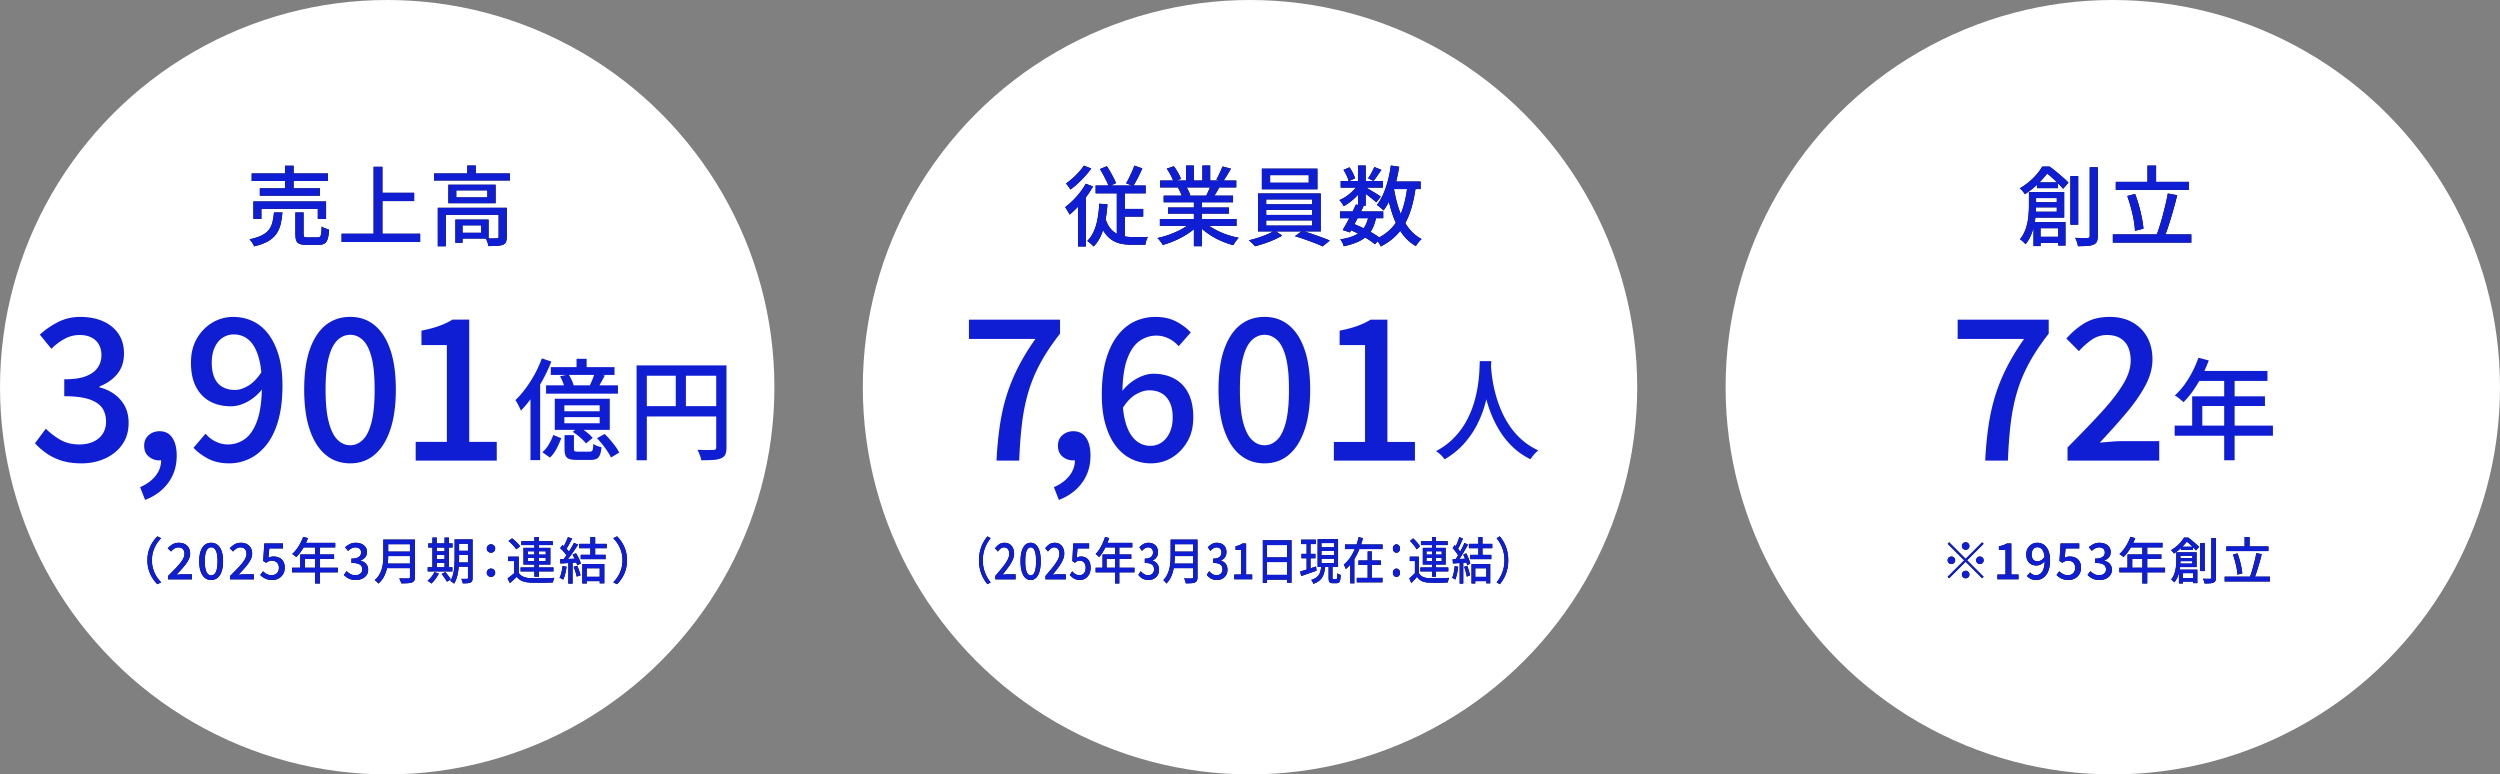
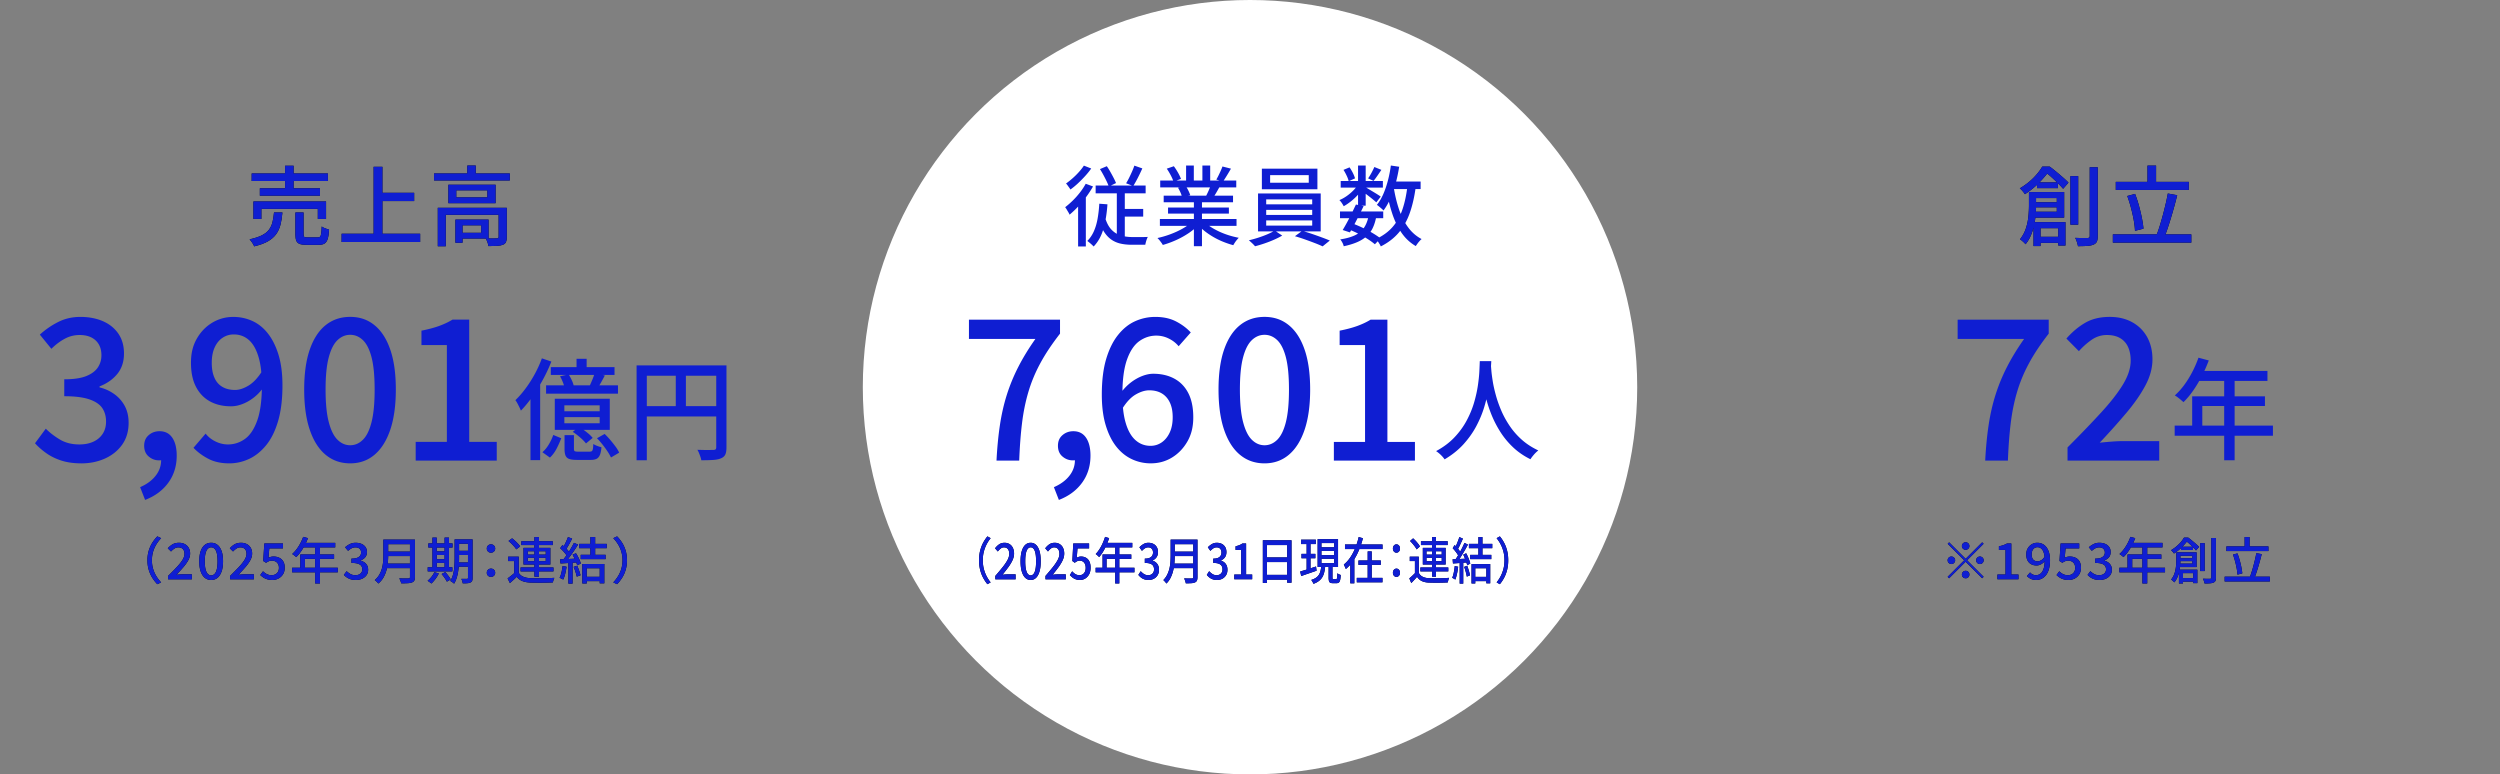
<svg xmlns="http://www.w3.org/2000/svg" id="_レイヤー_2" data-name="レイヤー 2" viewBox="0 0 999.67 309.66">
  <rect x="0" y="0" width="999.67" height="309.66" fill="#808080" stroke="none" />
  <defs>
    <style>.cls-1{fill:#fff}.cls-2{fill:#0f1ed2}</style>
  </defs>
  <g id="_レイアウト" data-name="レイアウト">
-     <circle class="cls-1" cx="154.83" cy="154.83" r="154.83" />
    <path d="M109.56 84.97h3.37c-.14 1.78-.39 3.38-.75 4.81-.36 1.42-.93 2.69-1.72 3.8-.79 1.11-1.89 2.08-3.31 2.9-1.42.82-3.27 1.5-5.54 2.03-.07-.28-.21-.59-.42-.94s-.43-.69-.68-1.02c-.24-.34-.48-.62-.71-.85 2.04-.44 3.67-.97 4.91-1.6 1.24-.62 2.18-1.37 2.83-2.24.65-.87 1.12-1.87 1.41-3.02s.49-2.44.61-3.87zm-8.92-15.62h30.48v3.02h-30.48v-3.02zm.69 11.21h29.05v6.98h-3.3v-4.03h-22.56v4.03h-3.19v-6.98zm2.57-5.24h24.05v2.92H103.9v-2.92zm10.1-9.06h3.4v10.62H114V66.26zm4.13 18.71h3.26v8.75c0 .53.09.87.28 1.01.18.14.61.21 1.28.21h4.13c.42 0 .72-.1.92-.3.2-.2.34-.61.43-1.25.09-.64.16-1.58.21-2.83.23.19.52.36.87.52.35.16.71.31 1.09.43.38.13.71.24.99.33-.09 1.6-.28 2.84-.57 3.73-.29.89-.72 1.5-1.3 1.84s-1.35.5-2.33.5h-4.86c-1.18 0-2.09-.13-2.73-.38-.64-.25-1.08-.68-1.32-1.28s-.36-1.42-.36-2.46v-8.82zm18.47 8.5h31.41v3.3H136.6v-3.3zm12.8-26.76h3.51v28.53h-3.51V66.71zm1.88 10.38h14.33v3.3h-14.33v-3.3zm22.28-7.74h30.3v2.81h-30.3v-2.81zm1.49 13.75h25.62v2.78h-22.42v12.6h-3.19V83.1zm4.24-9.24h18.88v7.39h-18.88v-7.39zm2.81 13.96h2.85v9.23h-2.85v-9.23zm.35-11.7v2.81h12.43v-2.81h-12.43zm1.14 11.7h11.77v7.57h-11.77V93.1h8.85v-2.99h-8.85v-2.29zm3.27-21.63h3.37v4.55h-3.37v-4.55zm12.53 16.91h3.26v11.66c0 .83-.1 1.49-.31 1.98s-.61.86-1.21 1.11c-.6.25-1.38.41-2.33.47s-2.11.09-3.47.09c-.07-.46-.21-.99-.42-1.58-.21-.59-.42-1.09-.62-1.51.99.02 1.9.04 2.72.04s1.37-.01 1.65-.04c.28 0 .47-.04.57-.12.1-.08.16-.24.16-.47V83.1z" />
    <path class="cls-2" d="M109.56 84.97h3.37c-.14 1.78-.39 3.38-.75 4.81-.36 1.42-.93 2.69-1.72 3.8-.79 1.11-1.89 2.08-3.31 2.9-1.42.82-3.27 1.5-5.54 2.03-.07-.28-.21-.59-.42-.94s-.43-.69-.68-1.02c-.24-.34-.48-.62-.71-.85 2.04-.44 3.67-.97 4.91-1.6 1.24-.62 2.18-1.37 2.83-2.24.65-.87 1.12-1.87 1.41-3.02s.49-2.44.61-3.87zm-8.92-15.62h30.48v3.02h-30.48v-3.02zm.69 11.21h29.05v6.98h-3.3v-4.03h-22.56v4.03h-3.19v-6.98zm2.57-5.24h24.05v2.92H103.9v-2.92zm10.1-9.06h3.4v10.62H114V66.26zm4.13 18.71h3.26v8.75c0 .53.09.87.28 1.01.18.14.61.21 1.28.21h4.13c.42 0 .72-.1.92-.3.2-.2.34-.61.43-1.25.09-.64.16-1.58.21-2.83.23.19.52.36.87.52.35.16.71.31 1.09.43.38.13.71.24.99.33-.09 1.6-.28 2.84-.57 3.73-.29.89-.72 1.5-1.3 1.84s-1.35.5-2.33.5h-4.86c-1.18 0-2.09-.13-2.73-.38-.64-.25-1.08-.68-1.32-1.28s-.36-1.42-.36-2.46v-8.82zm18.47 8.5h31.41v3.3H136.6v-3.3zm12.8-26.76h3.51v28.53h-3.51V66.71zm1.88 10.38h14.33v3.3h-14.33v-3.3zm22.28-7.74h30.3v2.81h-30.3v-2.81zm1.49 13.75h25.62v2.78h-22.42v12.6h-3.19V83.1zm4.24-9.24h18.88v7.39h-18.88v-7.39zm2.81 13.96h2.85v9.23h-2.85v-9.23zm.35-11.7v2.81h12.43v-2.81h-12.43zm1.14 11.7h11.77v7.57h-11.77V93.1h8.85v-2.99h-8.85v-2.29zm3.27-21.63h3.37v4.55h-3.37v-4.55zm12.53 16.91h3.26v11.66c0 .83-.1 1.49-.31 1.98s-.61.86-1.21 1.11c-.6.25-1.38.41-2.33.47s-2.11.09-3.47.09c-.07-.46-.21-.99-.42-1.58-.21-.59-.42-1.09-.62-1.51.99.02 1.9.04 2.72.04s1.37-.01 1.65-.04c.28 0 .47-.04.57-.12.1-.08.16-.24.16-.47V83.1z" />
    <path d="M58.95 224.04c0-1.36.17-2.62.51-3.78.34-1.16.81-2.22 1.41-3.18s1.28-1.83 2.04-2.6l1.52.72c-.73.76-1.37 1.59-1.92 2.49-.55.9-.98 1.87-1.29 2.92s-.47 2.19-.47 3.43.16 2.37.47 3.42c.31 1.05.74 2.03 1.29 2.92.55.89 1.19 1.73 1.92 2.5l-1.52.72c-.76-.77-1.44-1.64-2.04-2.6s-1.07-2.02-1.41-3.19c-.34-1.17-.51-2.42-.51-3.77zm8.26 7.6v-1.34c1.37-1.35 2.55-2.54 3.53-3.59.98-1.05 1.73-1.99 2.25-2.84.52-.85.78-1.64.78-2.39 0-.53-.09-.99-.27-1.38s-.45-.69-.82-.9c-.37-.21-.83-.32-1.39-.32s-1.1.16-1.58.49c-.48.33-.92.71-1.32 1.15l-1.3-1.28c.63-.69 1.29-1.23 1.99-1.62s1.54-.58 2.51-.58c.89 0 1.67.18 2.34.54.67.36 1.18.86 1.55 1.51.37.65.55 1.4.55 2.27s-.24 1.75-.73 2.64c-.49.89-1.14 1.82-1.97 2.78-.83.96-1.75 1.97-2.78 3.04.39-.04.8-.08 1.23-.11.43-.03.83-.05 1.19-.05h3.76v1.98h-9.52zm17.24.28c-.99 0-1.84-.29-2.55-.87s-1.26-1.43-1.65-2.54-.58-2.48-.58-4.09.19-2.97.58-4.06.94-1.92 1.65-2.48 1.56-.84 2.55-.84 1.81.28 2.52.84c.71.56 1.25 1.39 1.64 2.48s.58 2.45.58 4.06-.19 2.98-.58 4.09-.93 1.96-1.64 2.54c-.71.58-1.55.87-2.52.87zm0-1.84c.49 0 .93-.19 1.32-.56.39-.37.69-.97.9-1.8.21-.83.32-1.93.32-3.3s-.11-2.46-.32-3.27c-.21-.81-.51-1.39-.9-1.75-.39-.36-.83-.54-1.32-.54s-.93.18-1.32.54c-.39.36-.69.94-.91 1.75-.22.81-.33 1.9-.33 3.27s.11 2.47.33 3.3c.22.83.52 1.43.91 1.8.39.37.83.56 1.32.56zm7.56 1.56v-1.34c1.37-1.35 2.55-2.54 3.53-3.59.98-1.05 1.73-1.99 2.25-2.84.52-.85.78-1.64.78-2.39 0-.53-.09-.99-.27-1.38s-.45-.69-.82-.9c-.37-.21-.83-.32-1.39-.32s-1.1.16-1.58.49c-.48.33-.92.71-1.32 1.15l-1.3-1.28c.63-.69 1.29-1.23 1.99-1.62s1.54-.58 2.51-.58c.89 0 1.67.18 2.34.54.67.36 1.18.86 1.55 1.51.37.65.55 1.4.55 2.27s-.24 1.75-.73 2.64c-.49.89-1.14 1.82-1.97 2.78-.83.96-1.75 1.97-2.78 3.04.39-.04.8-.08 1.23-.11.43-.03.83-.05 1.19-.05h3.76v1.98h-9.52zm16.88.28c-.76 0-1.44-.09-2.04-.28-.6-.19-1.13-.43-1.58-.74-.45-.31-.85-.63-1.2-.96l1.1-1.5c.28.28.59.54.92.77.33.23.71.42 1.13.57.42.15.89.22 1.41.22.55 0 1.04-.12 1.48-.35.44-.23.79-.57 1.04-1.01.25-.44.38-.96.38-1.56 0-.91-.26-1.61-.77-2.12s-1.19-.76-2.03-.76c-.47 0-.87.07-1.2.21s-.71.35-1.14.63l-1.14-.72.44-7h7.46v1.96h-5.46l-.34 3.76c.32-.16.64-.28.96-.37.32-.09.67-.13 1.06-.13.83 0 1.58.16 2.26.47.68.31 1.22.8 1.62 1.46.4.66.6 1.5.6 2.53s-.23 1.93-.7 2.66a4.76 4.76 0 01-1.83 1.68c-.75.39-1.56.58-2.43.58zm7.92-4.9h18.26v1.84h-18.26v-1.84zm4.42-12.34l1.92.5c-.37.97-.81 1.93-1.3 2.87s-1.03 1.81-1.6 2.61c-.57.8-1.17 1.5-1.8 2.1-.12-.11-.28-.24-.47-.4-.19-.16-.39-.32-.6-.47-.21-.15-.39-.27-.55-.35.63-.55 1.21-1.18 1.76-1.91s1.04-1.51 1.49-2.36c.45-.85.83-1.71 1.15-2.59zm-1.16 7.02h13.52v1.76h-11.64v4.5h-1.88v-6.26zm1.16-4.62h12.82v1.82h-13.74l.92-1.82zm4.78.94h1.94v15.3h-1.94v-15.3zm16.28 13.9c-.77 0-1.46-.09-2.05-.28a6.01 6.01 0 01-1.57-.75c-.45-.31-.85-.65-1.18-1.01l1.12-1.48c.44.43.94.8 1.5 1.12.56.32 1.22.48 1.98.48.56 0 1.05-.09 1.46-.28.41-.19.74-.45.97-.8.23-.35.35-.76.35-1.24 0-.53-.13-.99-.39-1.37s-.71-.68-1.34-.89c-.63-.21-1.5-.32-2.61-.32v-1.72c.97 0 1.74-.11 2.29-.33.55-.22.95-.51 1.2-.88s.37-.78.37-1.23c0-.64-.2-1.14-.6-1.51-.4-.37-.95-.55-1.66-.55-.56 0-1.08.13-1.57.39s-.94.6-1.37 1.01l-1.2-1.44a8.73 8.73 0 011.92-1.29c.69-.34 1.46-.51 2.3-.51s1.66.15 2.34.44c.68.29 1.21.72 1.6 1.27.39.55.58 1.22.58 2.01 0 .83-.23 1.52-.69 2.07-.46.55-1.08.98-1.85 1.27v.1c.56.13 1.07.36 1.53.68.46.32.82.72 1.09 1.21s.4 1.06.4 1.71c0 .87-.22 1.61-.67 2.22-.45.61-1.04 1.08-1.79 1.41-.75.33-1.57.49-2.46.49zm11-16.16h1.94v6.38c0 .87-.05 1.8-.14 2.79-.09.99-.27 2-.54 3.01-.27 1.01-.66 1.98-1.18 2.91-.52.93-1.21 1.76-2.08 2.49-.09-.13-.23-.29-.4-.47s-.35-.35-.54-.52c-.19-.17-.35-.3-.5-.39.79-.68 1.41-1.43 1.87-2.24.46-.81.8-1.65 1.03-2.52s.37-1.73.44-2.6c.07-.87.1-1.69.1-2.48v-6.36zm1.12 9.6h10.34v1.82h-10.34v-1.82zm.14-9.6h10.24v1.84h-10.24v-1.84zm0 4.8h10.32v1.8h-10.32v-1.8zm9.38-4.8h2v14.98c0 .61-.09 1.08-.27 1.41s-.48.57-.89.73c-.43.17-.99.28-1.69.32s-1.58.06-2.65.06c-.03-.2-.09-.42-.18-.66-.09-.24-.19-.48-.29-.72-.1-.24-.2-.45-.31-.62.52.03 1.03.04 1.53.05h2.13c.23 0 .39-.04.48-.13.09-.09.14-.24.14-.45v-14.96zm9.74 13.04l1.8.5c-.36.75-.81 1.48-1.35 2.21s-1.08 1.34-1.63 1.83c-.11-.11-.25-.23-.44-.37s-.38-.28-.57-.41a5.7 5.7 0 00-.51-.32c.55-.44 1.06-.96 1.55-1.57.49-.61.87-1.23 1.15-1.87zm-2.64-1.98h9.86v1.66h-9.86v-1.66zm.24-9.54h9.68v1.66h-9.68v-1.66zm1.64-2.3h1.72v12.48h-1.72v-12.48zm.82 5.48h4.96v1.48h-4.96v-1.48zm.02 3.14h4.94v1.5h-4.94v-1.5zm2.84 5.94l1.46-.8c.27.29.54.62.82.97.28.35.54.7.79 1.05.25.35.44.66.57.94l-1.54.9c-.12-.28-.3-.6-.53-.95-.23-.35-.49-.72-.76-1.09-.27-.37-.54-.71-.81-1.02zm1.18-14.56h1.76v12.48h-1.76v-12.48zm4.02.72h1.78v7.3c0 .79-.02 1.63-.07 2.54-.05.91-.14 1.83-.27 2.76-.13.93-.33 1.84-.6 2.72s-.62 1.67-1.06 2.38c-.11-.12-.25-.25-.44-.4-.19-.15-.38-.28-.57-.41-.19-.13-.36-.22-.51-.27.55-.88.94-1.86 1.19-2.94.25-1.08.4-2.17.46-3.28.06-1.11.09-2.14.09-3.1v-7.3zm.78 9.2h5.42v1.7h-5.42v-1.7zm.02-9.2h5.38v1.72h-5.38v-1.72zm0 4.56h5.38v1.68h-5.38v-1.68zm4.54-4.56h1.84v15.38c0 .51-.06.9-.18 1.18-.12.28-.34.5-.66.66-.31.15-.71.24-1.22.29s-1.13.06-1.88.05c-.03-.25-.09-.56-.2-.91-.11-.35-.23-.65-.36-.89.49.01.96.02 1.4.02h.86c.15-.01.25-.05.31-.1s.09-.16.09-.32V215.7zm9.2 5.3c-.45 0-.85-.15-1.18-.46-.33-.31-.5-.71-.5-1.2s.17-.9.5-1.21c.33-.31.73-.47 1.18-.47s.85.16 1.18.47c.33.31.5.72.5 1.21s-.17.89-.5 1.2c-.33.31-.73.46-1.18.46zm0 9.68c-.45 0-.85-.15-1.18-.46-.33-.31-.5-.7-.5-1.18 0-.51.17-.91.5-1.22.33-.31.73-.46 1.18-.46s.85.15 1.18.46.5.71.5 1.22c0 .48-.17.87-.5 1.18s-.73.46-1.18.46zm11.1-1.62c.43.71 1.04 1.23 1.83 1.56.79.33 1.75.53 2.87.58.57.01 1.27.02 2.09.03h2.58c.9 0 1.78-.03 2.63-.06.85-.03 1.6-.07 2.24-.11-.07.13-.14.31-.22.53-.08.22-.15.45-.22.68-.07.23-.12.44-.16.63-.59.03-1.27.05-2.05.07-.78.02-1.59.03-2.43.04-.84 0-1.65 0-2.43-.01s-1.46-.03-2.05-.04c-1.27-.05-2.34-.26-3.23-.61-.89-.35-1.64-.92-2.25-1.71-.43.41-.86.83-1.31 1.24-.45.41-.92.84-1.43 1.28l-.92-1.88c.43-.31.89-.65 1.38-1.04s.97-.78 1.42-1.18h1.66zm0-6.46v7.22h-1.82v-5.46h-2.42v-1.76h4.24zm-4.1-6.28l1.44-1.06c.4.31.81.65 1.23 1.03s.8.76 1.15 1.14c.35.38.63.74.84 1.07l-1.56 1.18c-.19-.33-.45-.7-.79-1.09-.34-.39-.71-.79-1.12-1.19-.41-.4-.8-.76-1.19-1.08zm4.84 10.6h13.14v1.56h-13.14v-1.56zm.28-10.52h12.58v1.56h-12.58v-1.56zm.88 2.68h10.74v6.66h-10.74v-6.66zm1.72 1.36v1.32h7.18v-1.32h-7.18zm0 2.6v1.34h7.18v-1.34h-7.18zm2.64-8.28h1.84v15.82h-1.84v-15.82zm11.26 11.58l1.6.28c-.12.95-.3 1.88-.53 2.8-.23.92-.5 1.7-.81 2.34-.11-.07-.25-.15-.42-.24-.17-.09-.36-.18-.55-.27-.19-.09-.36-.15-.49-.19.32-.61.58-1.34.77-2.18.19-.84.34-1.69.43-2.54zm-1-2.7c.92-.03 2.01-.07 3.26-.12 1.25-.05 2.54-.11 3.86-.16l-.02 1.52c-1.24.08-2.47.16-3.68.24-1.21.08-2.3.15-3.26.2l-.16-1.68zm.04-4.44l.92-1.28c.36.31.73.65 1.11 1.02.38.37.73.74 1.04 1.1.31.36.56.69.73 1l-.98 1.46c-.17-.32-.41-.67-.72-1.06s-.64-.78-1.01-1.17c-.37-.39-.73-.75-1.09-1.07zm3.12-4.44l1.68.62c-.27.49-.54 1.01-.83 1.55s-.57 1.06-.86 1.55c-.29.49-.56.92-.83 1.28l-1.28-.54c.25-.4.51-.86.77-1.38.26-.52.51-1.05.75-1.59s.44-1.04.6-1.49zm2.4 2.32l1.64.68a79.163 79.163 0 01-3.29 4.81c-.58.78-1.13 1.45-1.65 2.01l-1.18-.6c.39-.45.79-.96 1.2-1.53.41-.57.82-1.16 1.22-1.79.4-.63.78-1.25 1.13-1.86s.66-1.19.93-1.72zm-2.24 7.36h1.68v8.92h-1.68v-8.92zm1.68-2.64l1.36-.58c.28.43.55.89.81 1.39s.49.99.69 1.47c.2.48.35.91.44 1.28l-1.46.68c-.09-.37-.24-.8-.43-1.29s-.41-.99-.66-1.51c-.25-.52-.5-1-.75-1.44zm.42 4.88l1.42-.46c.28.61.55 1.28.8 1.99s.43 1.33.54 1.85l-1.52.52c-.09-.52-.26-1.15-.49-1.88s-.48-1.41-.75-2.02zm2.24-9.2h11v1.72h-11v-1.72zm.6 4.38h9.94v1.72h-9.94v-1.72zm.64 3.68h8.8v7.72h-1.84v-6.02h-5.2v6.06h-1.76v-7.76zm.96 5.12h6.86v1.72h-6.86v-1.72zm2.26-15.9h1.92v7.84h-1.92v-7.84zm14.64 9.28c0 1.35-.17 2.6-.51 3.77-.34 1.17-.81 2.23-1.41 3.19s-1.28 1.83-2.04 2.6l-1.52-.72c.73-.77 1.37-1.61 1.92-2.5.55-.89.98-1.87 1.29-2.92.31-1.05.47-2.19.47-3.42s-.16-2.38-.47-3.43c-.31-1.05-.74-2.02-1.29-2.92-.55-.9-1.19-1.73-1.92-2.49l1.52-.72c.76.77 1.44 1.64 2.04 2.6s1.07 2.02 1.41 3.18c.34 1.16.51 2.42.51 3.78z" />
    <path class="cls-2" d="M58.95 224.04c0-1.36.17-2.62.51-3.78.34-1.16.81-2.22 1.41-3.18s1.28-1.83 2.04-2.6l1.52.72c-.73.76-1.37 1.59-1.92 2.49-.55.9-.98 1.87-1.29 2.92s-.47 2.19-.47 3.43.16 2.37.47 3.42c.31 1.05.74 2.03 1.29 2.92.55.89 1.19 1.73 1.92 2.5l-1.52.72c-.76-.77-1.44-1.64-2.04-2.6s-1.07-2.02-1.41-3.19c-.34-1.17-.51-2.42-.51-3.77zm8.26 7.6v-1.34c1.37-1.35 2.55-2.54 3.53-3.59.98-1.05 1.73-1.99 2.25-2.84.52-.85.78-1.64.78-2.39 0-.53-.09-.99-.27-1.38s-.45-.69-.82-.9c-.37-.21-.83-.32-1.39-.32s-1.1.16-1.58.49c-.48.33-.92.71-1.32 1.15l-1.3-1.28c.63-.69 1.29-1.23 1.99-1.62s1.54-.58 2.51-.58c.89 0 1.67.18 2.34.54.67.36 1.18.86 1.55 1.51.37.65.55 1.4.55 2.27s-.24 1.75-.73 2.64c-.49.89-1.14 1.82-1.97 2.78-.83.96-1.75 1.97-2.78 3.04.39-.04.8-.08 1.23-.11.43-.03.83-.05 1.19-.05h3.76v1.98h-9.52zm17.24.28c-.99 0-1.84-.29-2.55-.87s-1.26-1.43-1.65-2.54-.58-2.48-.58-4.09.19-2.97.58-4.06.94-1.92 1.65-2.48 1.56-.84 2.55-.84 1.81.28 2.52.84c.71.56 1.25 1.39 1.64 2.48s.58 2.45.58 4.06-.19 2.98-.58 4.09-.93 1.96-1.64 2.54c-.71.58-1.55.87-2.52.87zm0-1.84c.49 0 .93-.19 1.32-.56.39-.37.69-.97.9-1.8.21-.83.32-1.93.32-3.3s-.11-2.46-.32-3.27c-.21-.81-.51-1.39-.9-1.75-.39-.36-.83-.54-1.32-.54s-.93.18-1.32.54c-.39.36-.69.94-.91 1.75-.22.81-.33 1.9-.33 3.27s.11 2.47.33 3.3c.22.83.52 1.43.91 1.8.39.37.83.56 1.32.56zm7.56 1.56v-1.34c1.37-1.35 2.55-2.54 3.53-3.59.98-1.05 1.73-1.99 2.25-2.84.52-.85.78-1.64.78-2.39 0-.53-.09-.99-.27-1.38s-.45-.69-.82-.9c-.37-.21-.83-.32-1.39-.32s-1.1.16-1.58.49c-.48.33-.92.71-1.32 1.15l-1.3-1.28c.63-.69 1.29-1.23 1.99-1.62s1.54-.58 2.51-.58c.89 0 1.67.18 2.34.54.67.36 1.18.86 1.55 1.51.37.65.55 1.4.55 2.27s-.24 1.75-.73 2.64c-.49.89-1.14 1.82-1.97 2.78-.83.96-1.75 1.97-2.78 3.04.39-.04.8-.08 1.23-.11.43-.03.83-.05 1.19-.05h3.76v1.98h-9.52zm16.88.28c-.76 0-1.44-.09-2.04-.28-.6-.19-1.13-.43-1.58-.74-.45-.31-.85-.63-1.2-.96l1.1-1.5c.28.28.59.54.92.77.33.23.71.42 1.13.57.42.15.89.22 1.41.22.55 0 1.04-.12 1.48-.35.44-.23.79-.57 1.04-1.01.25-.44.38-.96.38-1.56 0-.91-.26-1.61-.77-2.12s-1.19-.76-2.03-.76c-.47 0-.87.07-1.2.21s-.71.35-1.14.63l-1.14-.72.44-7h7.46v1.96h-5.46l-.34 3.76c.32-.16.64-.28.96-.37.32-.09.67-.13 1.06-.13.83 0 1.58.16 2.26.47.68.31 1.22.8 1.62 1.46.4.66.6 1.5.6 2.53s-.23 1.93-.7 2.66a4.76 4.76 0 01-1.83 1.68c-.75.39-1.56.58-2.43.58zm7.92-4.9h18.26v1.84h-18.26v-1.84zm4.42-12.34l1.92.5c-.37.97-.81 1.93-1.3 2.87s-1.03 1.81-1.6 2.61c-.57.8-1.17 1.5-1.8 2.1-.12-.11-.28-.24-.47-.4-.19-.16-.39-.32-.6-.47-.21-.15-.39-.27-.55-.35.63-.55 1.21-1.18 1.76-1.91s1.04-1.51 1.49-2.36c.45-.85.83-1.71 1.15-2.59zm-1.16 7.02h13.52v1.76h-11.64v4.5h-1.88v-6.26zm1.16-4.62h12.82v1.82h-13.74l.92-1.82zm4.78.94h1.94v15.3h-1.94v-15.3zm16.28 13.9c-.77 0-1.46-.09-2.05-.28a6.01 6.01 0 01-1.57-.75c-.45-.31-.85-.65-1.18-1.01l1.12-1.48c.44.43.94.8 1.5 1.12.56.32 1.22.48 1.98.48.56 0 1.05-.09 1.46-.28.41-.19.74-.45.97-.8.23-.35.35-.76.35-1.24 0-.53-.13-.99-.39-1.37s-.71-.68-1.34-.89c-.63-.21-1.5-.32-2.61-.32v-1.72c.97 0 1.74-.11 2.29-.33.55-.22.95-.51 1.2-.88s.37-.78.37-1.23c0-.64-.2-1.14-.6-1.51-.4-.37-.95-.55-1.66-.55-.56 0-1.08.13-1.57.39s-.94.6-1.37 1.01l-1.2-1.44a8.73 8.73 0 011.92-1.29c.69-.34 1.46-.51 2.3-.51s1.66.15 2.34.44c.68.29 1.21.72 1.6 1.27.39.55.58 1.22.58 2.01 0 .83-.23 1.52-.69 2.07-.46.55-1.08.98-1.85 1.27v.1c.56.13 1.07.36 1.53.68.46.32.82.72 1.09 1.21s.4 1.06.4 1.71c0 .87-.22 1.61-.67 2.22-.45.61-1.04 1.08-1.79 1.41-.75.33-1.57.49-2.46.49zm11-16.16h1.94v6.38c0 .87-.05 1.8-.14 2.79-.09.99-.27 2-.54 3.01-.27 1.01-.66 1.98-1.18 2.91-.52.93-1.21 1.76-2.08 2.49-.09-.13-.23-.29-.4-.47s-.35-.35-.54-.52c-.19-.17-.35-.3-.5-.39.79-.68 1.41-1.43 1.87-2.24.46-.81.8-1.65 1.03-2.52s.37-1.73.44-2.6c.07-.87.1-1.69.1-2.48v-6.36zm1.12 9.6h10.34v1.82h-10.34v-1.82zm.14-9.6h10.24v1.84h-10.24v-1.84zm0 4.8h10.32v1.8h-10.32v-1.8zm9.38-4.8h2v14.98c0 .61-.09 1.08-.27 1.41s-.48.57-.89.73c-.43.17-.99.28-1.69.32s-1.58.06-2.65.06c-.03-.2-.09-.42-.18-.66-.09-.24-.19-.48-.29-.72-.1-.24-.2-.45-.31-.62.52.03 1.03.04 1.53.05h2.13c.23 0 .39-.04.48-.13.09-.09.14-.24.14-.45v-14.96zm9.74 13.04l1.8.5c-.36.75-.81 1.48-1.35 2.21s-1.08 1.34-1.63 1.83c-.11-.11-.25-.23-.44-.37s-.38-.28-.57-.41a5.7 5.7 0 00-.51-.32c.55-.44 1.06-.96 1.55-1.57.49-.61.87-1.23 1.15-1.87zm-2.64-1.98h9.86v1.66h-9.86v-1.66zm.24-9.54h9.68v1.66h-9.68v-1.66zm1.64-2.3h1.72v12.48h-1.72v-12.48zm.82 5.48h4.96v1.48h-4.96v-1.48zm.02 3.14h4.94v1.5h-4.94v-1.5zm2.84 5.94l1.46-.8c.27.29.54.62.82.97.28.35.54.7.79 1.05.25.35.44.66.57.94l-1.54.9c-.12-.28-.3-.6-.53-.95-.23-.35-.49-.72-.76-1.09-.27-.37-.54-.71-.81-1.02zm1.18-14.56h1.76v12.48h-1.76v-12.48zm4.02.72h1.78v7.3c0 .79-.02 1.63-.07 2.54-.05.91-.14 1.83-.27 2.76-.13.93-.33 1.84-.6 2.72s-.62 1.67-1.06 2.38c-.11-.12-.25-.25-.44-.4-.19-.15-.38-.28-.57-.41-.19-.13-.36-.22-.51-.27.55-.88.94-1.86 1.19-2.94.25-1.08.4-2.17.46-3.28.06-1.11.09-2.14.09-3.1v-7.3zm.78 9.2h5.42v1.7h-5.42v-1.7zm.02-9.2h5.38v1.72h-5.38v-1.72zm0 4.56h5.38v1.68h-5.38v-1.68zm4.54-4.56h1.84v15.38c0 .51-.06.9-.18 1.18-.12.28-.34.5-.66.66-.31.15-.71.24-1.22.29s-1.13.06-1.88.05c-.03-.25-.09-.56-.2-.91-.11-.35-.23-.65-.36-.89.49.01.96.02 1.4.02h.86c.15-.01.25-.05.31-.1s.09-.16.09-.32V215.7zm9.2 5.3c-.45 0-.85-.15-1.18-.46-.33-.31-.5-.71-.5-1.2s.17-.9.5-1.21c.33-.31.73-.47 1.18-.47s.85.16 1.18.47c.33.31.5.72.5 1.21s-.17.89-.5 1.2c-.33.31-.73.46-1.18.46zm0 9.68c-.45 0-.85-.15-1.18-.46-.33-.31-.5-.7-.5-1.18 0-.51.17-.91.5-1.22.33-.31.73-.46 1.18-.46s.85.15 1.18.46.5.71.5 1.22c0 .48-.17.87-.5 1.18s-.73.46-1.18.46zm11.1-1.62c.43.71 1.04 1.23 1.83 1.56.79.33 1.75.53 2.87.58.57.01 1.27.02 2.09.03h2.58c.9 0 1.78-.03 2.63-.06.85-.03 1.6-.07 2.24-.11-.07.13-.14.31-.22.53-.08.22-.15.45-.22.68-.07.23-.12.44-.16.63-.59.03-1.27.05-2.05.07-.78.02-1.59.03-2.43.04-.84 0-1.65 0-2.43-.01s-1.46-.03-2.05-.04c-1.27-.05-2.34-.26-3.23-.61-.89-.35-1.64-.92-2.25-1.71-.43.41-.86.83-1.31 1.24-.45.41-.92.84-1.43 1.28l-.92-1.88c.43-.31.89-.65 1.38-1.04s.97-.78 1.42-1.18h1.66zm0-6.46v7.22h-1.82v-5.46h-2.42v-1.76h4.24zm-4.1-6.28l1.44-1.06c.4.31.81.65 1.23 1.03s.8.76 1.15 1.14c.35.38.63.74.84 1.07l-1.56 1.18c-.19-.33-.45-.7-.79-1.09-.34-.39-.71-.79-1.12-1.19-.41-.4-.8-.76-1.19-1.08zm4.84 10.6h13.14v1.56h-13.14v-1.56zm.28-10.52h12.58v1.56h-12.58v-1.56zm.88 2.68h10.74v6.66h-10.74v-6.66zm1.72 1.36v1.32h7.18v-1.32h-7.18zm0 2.6v1.34h7.18v-1.34h-7.18zm2.64-8.28h1.84v15.82h-1.84v-15.82zm11.26 11.58l1.6.28c-.12.95-.3 1.88-.53 2.8-.23.92-.5 1.7-.81 2.34-.11-.07-.25-.15-.42-.24-.17-.09-.36-.18-.55-.27-.19-.09-.36-.15-.49-.19.32-.61.58-1.34.77-2.18.19-.84.34-1.69.43-2.54zm-1-2.7c.92-.03 2.01-.07 3.26-.12 1.25-.05 2.54-.11 3.86-.16l-.02 1.52c-1.24.08-2.47.16-3.68.24-1.21.08-2.3.15-3.26.2l-.16-1.68zm.04-4.44l.92-1.28c.36.31.73.65 1.11 1.02.38.37.73.74 1.04 1.1.31.36.56.69.73 1l-.98 1.46c-.17-.32-.41-.67-.72-1.06s-.64-.78-1.01-1.17c-.37-.39-.73-.75-1.09-1.07zm3.12-4.44l1.68.62c-.27.49-.54 1.01-.83 1.55s-.57 1.06-.86 1.55c-.29.49-.56.92-.83 1.28l-1.28-.54c.25-.4.51-.86.77-1.38.26-.52.51-1.05.75-1.59s.44-1.04.6-1.49zm2.4 2.32l1.64.68a79.163 79.163 0 01-3.29 4.81c-.58.78-1.13 1.45-1.65 2.01l-1.18-.6c.39-.45.79-.96 1.2-1.53.41-.57.82-1.16 1.22-1.79.4-.63.78-1.25 1.13-1.86s.66-1.19.93-1.72zm-2.24 7.36h1.68v8.92h-1.68v-8.92zm1.68-2.64l1.36-.58c.28.43.55.89.81 1.39s.49.99.69 1.47c.2.48.35.91.44 1.28l-1.46.68c-.09-.37-.24-.8-.43-1.29s-.41-.99-.66-1.51c-.25-.52-.5-1-.75-1.44zm.42 4.88l1.42-.46c.28.61.55 1.28.8 1.99s.43 1.33.54 1.85l-1.52.52c-.09-.52-.26-1.15-.49-1.88s-.48-1.41-.75-2.02zm2.24-9.2h11v1.72h-11v-1.72zm.6 4.38h9.94v1.72h-9.94v-1.72zm.64 3.68h8.8v7.72h-1.84v-6.02h-5.2v6.06h-1.76v-7.76zm.96 5.12h6.86v1.72h-6.86v-1.72zm2.26-15.9h1.92v7.84h-1.92v-7.84zm14.64 9.28c0 1.35-.17 2.6-.51 3.77-.34 1.17-.81 2.23-1.41 3.19s-1.28 1.83-2.04 2.6l-1.52-.72c.73-.77 1.37-1.61 1.92-2.5.55-.89.98-1.87 1.29-2.92.31-1.05.47-2.19.47-3.42s-.16-2.38-.47-3.43c-.31-1.05-.74-2.02-1.29-2.92-.55-.9-1.19-1.73-1.92-2.49l1.52-.72c.76.77 1.44 1.64 2.04 2.6s1.07 2.02 1.41 3.18c.34 1.16.51 2.42.51 3.78z" />
    <circle class="cls-1" cx="499.84" cy="154.83" r="154.83" />
-     <path d="M434.15 73.48l2.92 1.08c-.79 1.39-1.69 2.77-2.71 4.15-1.02 1.38-2.1 2.67-3.25 3.89s-2.29 2.3-3.42 3.25a5.81 5.81 0 00-.47-.94c-.22-.37-.45-.75-.68-1.15s-.44-.69-.62-.9c1.02-.79 2.04-1.68 3.05-2.67s1.97-2.07 2.86-3.21 1.66-2.31 2.31-3.49zm-.73-7.25l2.92 1.15c-.69 1-1.5 2-2.43 3.02-.93 1.02-1.89 1.99-2.88 2.92-1 .93-1.99 1.75-2.99 2.46-.14-.23-.31-.49-.52-.78-.21-.29-.42-.58-.64-.89-.22-.3-.42-.54-.61-.73.88-.62 1.77-1.34 2.67-2.13.9-.8 1.75-1.64 2.53-2.52.79-.88 1.43-1.71 1.94-2.5zm-2.32 14.16l2.74-2.74.35.14v20.76h-3.09V80.4zm8.47 1.07l3.26.24c-.25 3.68-.79 6.94-1.6 9.79-.81 2.85-2.12 5.21-3.92 7.08-.16-.19-.4-.42-.71-.71-.31-.29-.64-.57-.97-.85-.34-.28-.62-.5-.85-.66 1.09-1.09 1.96-2.38 2.62-3.87.66-1.49 1.16-3.17 1.49-5.03.33-1.86.56-3.86.68-5.99zm-1.46-7.28h19.99v3.12h-19.99v-3.12zm3.64 12.35c.62 2.27 1.48 3.99 2.57 5.17s2.35 1.99 3.78 2.43c1.43.44 3 .66 4.69.66h3.77c.52 0 1 0 1.42-.02.43-.01.76-.02.99-.02-.14.25-.28.57-.42.95s-.26.76-.36 1.15-.18.72-.23 1.02h-5.42c-1.6 0-3.07-.15-4.43-.45-1.35-.3-2.59-.83-3.7-1.6s-2.1-1.82-2.97-3.18c-.87-1.35-1.6-3.07-2.2-5.15l2.5-.97zm-1.91-18.92l2.74-1.15c.49.69.96 1.45 1.42 2.27.46.82.9 1.62 1.3 2.4.41.78.72 1.46.96 2.07l-2.88 1.39c-.21-.62-.51-1.34-.9-2.15-.39-.81-.82-1.64-1.27-2.48-.45-.84-.91-1.62-1.37-2.34zm6.74 7.64h3.19v20.97l-3.19-1.56v-19.4zm1.49 8.3h9.06v3.05h-9.06v-3.05zm5.52-17.32l3.19 1.11c-.55 1.25-1.16 2.51-1.8 3.77-.65 1.26-1.26 2.35-1.84 3.28l-2.85-1.11c.39-.62.79-1.35 1.2-2.17.4-.82.8-1.66 1.18-2.52s.69-1.64.92-2.36zm22.98 22.49l2.64 1.21c-1.09 1.18-2.41 2.29-3.96 3.33a33.899 33.899 0 01-5 2.76c-1.78.8-3.54 1.44-5.28 1.93-.16-.3-.36-.62-.61-.95s-.5-.67-.76-.99c-.27-.32-.53-.6-.78-.83 1.74-.37 3.47-.88 5.21-1.53a34.39 34.39 0 004.86-2.24c1.5-.84 2.73-1.74 3.68-2.69zm-12.77-1.15h30.65v2.74H463.8v-2.74zm.13-15.37h30.41v2.74h-30.41V72.2zm1.39 6.04h27.73v2.64h-27.73v-2.64zm1.25-10.8l2.81-.97c.58.76 1.13 1.62 1.67 2.57s.93 1.78 1.18 2.5l-2.99 1.08c-.21-.69-.57-1.53-1.08-2.5-.51-.97-1.04-1.86-1.6-2.67zm.49 15.55h24.33v2.43h-24.33v-2.43zm3.99-7.91l3.16-.56c.37.53.72 1.13 1.04 1.81.32.67.56 1.25.69 1.74l-3.3.62c-.12-.49-.32-1.07-.62-1.75-.3-.68-.62-1.3-.97-1.86zm3.23-8.89h3.09v7.29h-3.09v-7.29zm3.12 13.33h3.23v18.92h-3.23V79.52zm4.06 9.13c.74.72 1.63 1.41 2.66 2.08 1.03.67 2.16 1.29 3.38 1.86 1.23.57 2.5 1.06 3.83 1.48s2.67.75 4.01 1.01c-.23.23-.49.52-.78.87-.29.35-.56.71-.8 1.08-.24.37-.45.71-.61 1.01-1.37-.37-2.72-.83-4.06-1.37-1.34-.54-2.63-1.17-3.87-1.89-1.24-.72-2.4-1.5-3.47-2.34a17.93 17.93 0 01-2.83-2.73l2.53-1.04zm-.66-22.46h3.12v7.12h-3.12v-7.12zm3.4 7.74l3.44.83c-.44.81-.88 1.59-1.32 2.34-.44.75-.86 1.39-1.25 1.93l-2.74-.8c.32-.62.67-1.34 1.02-2.15.36-.81.64-1.53.85-2.15zm4.62-7.36l3.4.87c-.53.93-1.08 1.85-1.65 2.78-.57.93-1.08 1.72-1.54 2.4l-2.67-.83c.3-.49.6-1.04.9-1.65.3-.61.59-1.23.87-1.86.28-.62.51-1.19.69-1.7zm20.9 25.62l2.99 2.01c-.93.56-2.01 1.1-3.25 1.65s-2.52 1.04-3.83 1.49c-1.32.45-2.58.83-3.78 1.13-.28-.35-.66-.75-1.15-1.21-.49-.46-.93-.86-1.32-1.18 1.23-.28 2.5-.63 3.82-1.06 1.32-.43 2.56-.89 3.71-1.39s2.09-.98 2.81-1.44zm-6.67-14.82h25.06v15.17h-25.06V77.37zm1.53-9.93h22.21v8.23h-22.21v-8.23zm1.73 12.29v1.98h18.4v-1.98h-18.4zm0 4.2v2.01h18.4v-2.01h-18.4zm0 4.2v2.08h18.4v-2.08h-18.4zm1.57-18.09v3.02h15.45v-3.02h-15.45zm9.92 24.41l2.88-2.12c1.23.32 2.52.72 3.87 1.18 1.35.46 2.66.93 3.92 1.39 1.26.46 2.35.89 3.28 1.28l-2.88 2.33c-.88-.42-1.95-.87-3.21-1.35-1.26-.49-2.58-.97-3.96-1.46s-2.68-.9-3.9-1.25zm25.34-20.83l2.15 1.28c-.58.95-1.3 1.9-2.17 2.86-.87.96-1.8 1.85-2.81 2.66s-2.01 1.49-3 2.05c-.19-.37-.44-.8-.76-1.28s-.65-.88-.97-1.18c.97-.39 1.94-.93 2.9-1.6s1.85-1.42 2.67-2.26c.82-.83 1.49-1.68 2-2.53zm-7.32 10.93h17.29v2.71h-17.29v-2.71zm11.45 1.74l3.05.35c-.32 1.74-.8 3.25-1.42 4.55-.62 1.3-1.46 2.41-2.5 3.33-1.04.93-2.31 1.71-3.8 2.34-1.49.64-3.26 1.17-5.29 1.61-.09-.46-.27-.95-.54-1.46s-.55-.94-.85-1.28c2.38-.37 4.34-.92 5.88-1.65s2.74-1.73 3.61-3c.87-1.27 1.49-2.87 1.86-4.79zM536.1 72.37h16.87v2.64H536.1v-2.64zm6.11 9.41l3.05.66c-.56 1.16-1.16 2.37-1.8 3.64-.65 1.27-1.29 2.5-1.91 3.68-.62 1.18-1.21 2.23-1.77 3.16l-2.88-.94c.53-.88 1.12-1.9 1.75-3.07.64-1.17 1.26-2.38 1.87-3.63s1.17-2.42 1.68-3.51zm-5-13.85l2.43-1.01c.49.69.93 1.45 1.34 2.27s.69 1.53.85 2.13l-2.53 1.15c-.14-.62-.4-1.36-.8-2.2-.39-.84-.82-1.63-1.28-2.34zm2.18 23.81l1.77-2.26c1.37.53 2.73 1.13 4.1 1.79 1.37.66 2.63 1.34 3.8 2.05 1.17.71 2.16 1.37 2.97 2l-2.26 2.36c-.76-.65-1.7-1.33-2.81-2.05-1.11-.72-2.31-1.41-3.61-2.08-1.3-.67-2.62-1.27-3.96-1.8zm3.65-25.55h3.05v16.04h-3.05V66.19zm2.74 8.54c.3.16.75.42 1.34.78.59.36 1.23.74 1.91 1.15.68.41 1.31.79 1.88 1.15.57.36.97.63 1.2.82l-1.77 2.29c-.3-.28-.72-.64-1.25-1.08-.53-.44-1.11-.9-1.72-1.37-.61-.47-1.2-.93-1.77-1.35-.57-.43-1.04-.77-1.41-1.02l1.6-1.35zm3.78-7.95l2.81 1.15c-.53.79-1.07 1.57-1.61 2.36s-1.05 1.47-1.51 2.05l-2.19-1.01c.44-.62.9-1.37 1.37-2.24.47-.87.85-1.64 1.13-2.31zm13.23 7.6l3.33.31c-.53 3.98-1.34 7.49-2.41 10.52-1.08 3.03-2.55 5.64-4.41 7.83-1.86 2.19-4.25 4.02-7.17 5.5-.09-.25-.25-.57-.49-.95-.23-.38-.47-.76-.73-1.13s-.49-.66-.69-.87c2.68-1.25 4.88-2.84 6.58-4.77s3.02-4.26 3.96-6.99 1.61-5.88 2.03-9.44zm-6.63-8.19l3.33.49a68.36 68.36 0 01-1.42 6.7c-.58 2.15-1.27 4.14-2.08 5.97s-1.74 3.44-2.78 4.83c-.16-.21-.41-.45-.73-.73-.32-.28-.66-.56-1.01-.85-.35-.29-.65-.51-.9-.68 1-1.23 1.85-2.67 2.57-4.32.72-1.65 1.33-3.45 1.84-5.4.51-1.94.9-3.95 1.18-6zm1.18 8.92c.49 3.08 1.19 5.96 2.1 8.66.91 2.7 2.11 5.06 3.58 7.08s3.28 3.6 5.43 4.74c-.25.21-.53.48-.83.82-.3.33-.58.68-.83 1.02-.25.35-.47.67-.66.97-2.29-1.34-4.2-3.13-5.73-5.36-1.53-2.23-2.77-4.82-3.73-7.77-.96-2.95-1.73-6.17-2.31-9.67l2.99-.49zm-1.81-2.53h12.53v3.02h-12.53v-3.02z" />
    <path class="cls-2" d="M434.15 73.48l2.92 1.08c-.79 1.39-1.69 2.77-2.71 4.15-1.02 1.38-2.1 2.67-3.25 3.89s-2.29 2.3-3.42 3.25a5.81 5.81 0 00-.47-.94c-.22-.37-.45-.75-.68-1.15s-.44-.69-.62-.9c1.02-.79 2.04-1.68 3.05-2.67s1.97-2.07 2.86-3.21 1.66-2.31 2.31-3.49zm-.73-7.25l2.92 1.15c-.69 1-1.5 2-2.43 3.02-.93 1.02-1.89 1.99-2.88 2.92-1 .93-1.99 1.75-2.99 2.46-.14-.23-.31-.49-.52-.78-.21-.29-.42-.58-.64-.89-.22-.3-.42-.54-.61-.73.88-.62 1.77-1.34 2.67-2.13.9-.8 1.75-1.64 2.53-2.52.79-.88 1.43-1.71 1.94-2.5zm-2.32 14.16l2.74-2.74.35.14v20.76h-3.09V80.4zm8.47 1.07l3.26.24c-.25 3.68-.79 6.94-1.6 9.79-.81 2.85-2.12 5.21-3.92 7.08-.16-.19-.4-.42-.71-.71-.31-.29-.64-.57-.97-.85-.34-.28-.62-.5-.85-.66 1.09-1.09 1.96-2.38 2.62-3.87.66-1.49 1.16-3.17 1.49-5.03.33-1.86.56-3.86.68-5.99zm-1.46-7.28h19.99v3.12h-19.99v-3.12zm3.64 12.35c.62 2.27 1.48 3.99 2.57 5.17s2.35 1.99 3.78 2.43c1.43.44 3 .66 4.69.66h3.77c.52 0 1 0 1.42-.02.43-.01.76-.02.99-.02-.14.25-.28.57-.42.95s-.26.76-.36 1.15-.18.72-.23 1.02h-5.42c-1.6 0-3.07-.15-4.43-.45-1.35-.3-2.59-.83-3.7-1.6s-2.1-1.82-2.97-3.18c-.87-1.35-1.6-3.07-2.2-5.15l2.5-.97zm-1.91-18.92l2.74-1.15c.49.69.96 1.45 1.42 2.27.46.82.9 1.62 1.3 2.4.41.78.72 1.46.96 2.07l-2.88 1.39c-.21-.62-.51-1.34-.9-2.15-.39-.81-.82-1.64-1.27-2.48-.45-.84-.91-1.62-1.37-2.34zm6.74 7.64h3.19v20.97l-3.19-1.56v-19.4zm1.49 8.3h9.06v3.05h-9.06v-3.05zm5.52-17.32l3.19 1.11c-.55 1.25-1.16 2.51-1.8 3.77-.65 1.26-1.26 2.35-1.84 3.28l-2.85-1.11c.39-.62.79-1.35 1.2-2.17.4-.82.8-1.66 1.18-2.52s.69-1.64.92-2.36zm22.98 22.49l2.64 1.21c-1.09 1.18-2.41 2.29-3.96 3.33a33.899 33.899 0 01-5 2.76c-1.78.8-3.54 1.44-5.28 1.93-.16-.3-.36-.62-.61-.95s-.5-.67-.76-.99c-.27-.32-.53-.6-.78-.83 1.74-.37 3.47-.88 5.21-1.53a34.39 34.39 0 004.86-2.24c1.5-.84 2.73-1.74 3.68-2.69zm-12.77-1.15h30.65v2.74H463.8v-2.74zm.13-15.37h30.41v2.74h-30.41V72.2zm1.39 6.04h27.73v2.64h-27.73v-2.64zm1.25-10.8l2.81-.97c.58.76 1.13 1.62 1.67 2.57s.93 1.78 1.18 2.5l-2.99 1.08c-.21-.69-.57-1.53-1.08-2.5-.51-.97-1.04-1.86-1.6-2.67zm.49 15.55h24.33v2.43h-24.33v-2.43zm3.99-7.91l3.16-.56c.37.53.72 1.13 1.04 1.81.32.67.56 1.25.69 1.74l-3.3.62c-.12-.49-.32-1.07-.62-1.75-.3-.68-.62-1.3-.97-1.86zm3.23-8.89h3.09v7.29h-3.09v-7.29zm3.12 13.33h3.23v18.92h-3.23V79.52zm4.06 9.13c.74.72 1.63 1.41 2.66 2.08 1.03.67 2.16 1.29 3.38 1.86 1.23.57 2.5 1.06 3.83 1.48s2.67.75 4.01 1.01c-.23.23-.49.52-.78.87-.29.35-.56.71-.8 1.08-.24.37-.45.71-.61 1.01-1.37-.37-2.72-.83-4.06-1.37-1.34-.54-2.63-1.17-3.87-1.89-1.24-.72-2.4-1.5-3.47-2.34a17.93 17.93 0 01-2.83-2.73l2.53-1.04zm-.66-22.46h3.12v7.12h-3.12v-7.12zm3.4 7.74l3.44.83c-.44.81-.88 1.59-1.32 2.34-.44.75-.86 1.39-1.25 1.93l-2.74-.8c.32-.62.67-1.34 1.02-2.15.36-.81.64-1.53.85-2.15zm4.62-7.36l3.4.87c-.53.93-1.08 1.85-1.65 2.78-.57.93-1.08 1.72-1.54 2.4l-2.67-.83c.3-.49.6-1.04.9-1.65.3-.61.59-1.23.87-1.86.28-.62.51-1.19.69-1.7zm20.9 25.62l2.99 2.01c-.93.56-2.01 1.1-3.25 1.65s-2.52 1.04-3.83 1.49c-1.32.45-2.58.83-3.78 1.13-.28-.35-.66-.75-1.15-1.21-.49-.46-.93-.86-1.32-1.18 1.23-.28 2.5-.63 3.82-1.06 1.32-.43 2.56-.89 3.71-1.39s2.09-.98 2.81-1.44zm-6.67-14.82h25.06v15.17h-25.06V77.37zm1.53-9.93h22.21v8.23h-22.21v-8.23zm1.73 12.29v1.98h18.4v-1.98h-18.4zm0 4.2v2.01h18.4v-2.01h-18.4zm0 4.2v2.08h18.4v-2.08h-18.4zm1.57-18.09v3.02h15.45v-3.02h-15.45zm9.92 24.41l2.88-2.12c1.23.32 2.52.72 3.87 1.18 1.35.46 2.66.93 3.92 1.39 1.26.46 2.35.89 3.28 1.28l-2.88 2.33c-.88-.42-1.95-.87-3.21-1.35-1.26-.49-2.58-.97-3.96-1.46s-2.68-.9-3.9-1.25zm25.34-20.83l2.15 1.28c-.58.95-1.3 1.9-2.17 2.86-.87.96-1.8 1.85-2.81 2.66s-2.01 1.49-3 2.05c-.19-.37-.44-.8-.76-1.28s-.65-.88-.97-1.18c.97-.39 1.94-.93 2.9-1.6s1.85-1.42 2.67-2.26c.82-.83 1.49-1.68 2-2.53zm-7.32 10.93h17.29v2.71h-17.29v-2.71zm11.45 1.74l3.05.35c-.32 1.74-.8 3.25-1.42 4.55-.62 1.3-1.46 2.41-2.5 3.33-1.04.93-2.31 1.71-3.8 2.34-1.49.64-3.26 1.17-5.29 1.61-.09-.46-.27-.95-.54-1.46s-.55-.94-.85-1.28c2.38-.37 4.34-.92 5.88-1.65s2.74-1.73 3.61-3c.87-1.27 1.49-2.87 1.86-4.79zM536.1 72.37h16.87v2.64H536.1v-2.64zm6.11 9.41l3.05.66c-.56 1.16-1.16 2.37-1.8 3.64-.65 1.27-1.29 2.5-1.91 3.68-.62 1.18-1.21 2.23-1.77 3.16l-2.88-.94c.53-.88 1.12-1.9 1.75-3.07.64-1.17 1.26-2.38 1.87-3.63s1.17-2.42 1.68-3.51zm-5-13.85l2.43-1.01c.49.69.93 1.45 1.34 2.27s.69 1.53.85 2.13l-2.53 1.15c-.14-.62-.4-1.36-.8-2.2-.39-.84-.82-1.63-1.28-2.34zm2.18 23.81l1.77-2.26c1.37.53 2.73 1.13 4.1 1.79 1.37.66 2.63 1.34 3.8 2.05 1.17.71 2.16 1.37 2.97 2l-2.26 2.36c-.76-.65-1.7-1.33-2.81-2.05-1.11-.72-2.31-1.41-3.61-2.08-1.3-.67-2.62-1.27-3.96-1.8zm3.65-25.55h3.05v16.04h-3.05V66.19zm2.74 8.54c.3.16.75.42 1.34.78.59.36 1.23.74 1.91 1.15.68.41 1.31.79 1.88 1.15.57.36.97.63 1.2.82l-1.77 2.29c-.3-.28-.72-.64-1.25-1.08-.53-.44-1.11-.9-1.72-1.37-.61-.47-1.2-.93-1.77-1.35-.57-.43-1.04-.77-1.41-1.02l1.6-1.35zm3.78-7.95l2.81 1.15c-.53.79-1.07 1.57-1.61 2.36s-1.05 1.47-1.51 2.05l-2.19-1.01c.44-.62.9-1.37 1.37-2.24.47-.87.85-1.64 1.13-2.31zm13.23 7.6l3.33.31c-.53 3.98-1.34 7.49-2.41 10.52-1.08 3.03-2.55 5.64-4.41 7.83-1.86 2.19-4.25 4.02-7.17 5.5-.09-.25-.25-.57-.49-.95-.23-.38-.47-.76-.73-1.13s-.49-.66-.69-.87c2.68-1.25 4.88-2.84 6.58-4.77s3.02-4.26 3.96-6.99 1.61-5.88 2.03-9.44zm-6.63-8.19l3.33.49a68.36 68.36 0 01-1.42 6.7c-.58 2.15-1.27 4.14-2.08 5.97s-1.74 3.44-2.78 4.83c-.16-.21-.41-.45-.73-.73-.32-.28-.66-.56-1.01-.85-.35-.29-.65-.51-.9-.68 1-1.23 1.85-2.67 2.57-4.32.72-1.65 1.33-3.45 1.84-5.4.51-1.94.9-3.95 1.18-6zm1.18 8.92c.49 3.08 1.19 5.96 2.1 8.66.91 2.7 2.11 5.06 3.58 7.08s3.28 3.6 5.43 4.74c-.25.21-.53.48-.83.82-.3.33-.58.68-.83 1.02-.25.35-.47.67-.66.97-2.29-1.34-4.2-3.13-5.73-5.36-1.53-2.23-2.77-4.82-3.73-7.77-.96-2.95-1.73-6.17-2.31-9.67l2.99-.49zm-1.81-2.53h12.53v3.02h-12.53v-3.02z" />
    <path d="M391.48 224.04c0-1.36.14-2.62.43-3.78.29-1.16.69-2.22 1.2-3.18s1.09-1.83 1.73-2.6l1.29.72c-.62.76-1.17 1.59-1.63 2.49-.46.9-.83 1.87-1.1 2.92-.27 1.05-.4 2.19-.4 3.43s.13 2.37.4 3.42c.27 1.05.63 2.03 1.1 2.92.46.89 1.01 1.73 1.63 2.5l-1.29.72c-.65-.77-1.22-1.64-1.73-2.6s-.91-2.02-1.2-3.19c-.29-1.17-.43-2.42-.43-3.77zm6.51 7.6v-1.34c1.17-1.35 2.17-2.54 3-3.59.83-1.05 1.47-1.99 1.91-2.84.44-.85.66-1.64.66-2.39 0-.53-.08-.99-.23-1.38-.15-.39-.39-.69-.7-.9s-.71-.32-1.18-.32-.93.16-1.34.49-.78.71-1.12 1.15l-1.1-1.28c.53-.69 1.1-1.23 1.69-1.62.59-.39 1.31-.58 2.13-.58.76 0 1.42.18 1.99.54s1.01.86 1.32 1.51c.31.65.47 1.4.47 2.27s-.21 1.75-.62 2.64c-.41.89-.97 1.82-1.67 2.78-.7.96-1.49 1.97-2.36 3.04.33-.04.68-.08 1.05-.11s.71-.05 1.01-.05h3.2v1.98h-8.09zm14.15.28c-.84 0-1.56-.29-2.17-.87s-1.07-1.43-1.4-2.54c-.33-1.11-.49-2.48-.49-4.09s.16-2.97.49-4.06c.33-1.09.8-1.92 1.4-2.48.61-.56 1.33-.84 2.17-.84s1.54.28 2.14.84c.6.56 1.07 1.39 1.39 2.48.33 1.09.49 2.45.49 4.06s-.16 2.98-.49 4.09c-.33 1.11-.79 1.96-1.39 2.54s-1.31.87-2.14.87zm0-1.84c.42 0 .79-.19 1.12-.56.33-.37.58-.97.76-1.8.18-.83.27-1.93.27-3.3s-.09-2.46-.27-3.27c-.18-.81-.44-1.39-.76-1.75-.33-.36-.7-.54-1.12-.54s-.79.18-1.12.54c-.33.36-.59.94-.77 1.75-.19.81-.28 1.9-.28 3.27s.09 2.47.28 3.3c.19.83.44 1.43.77 1.8.33.37.7.56 1.12.56zm5.91 1.56v-1.34c1.17-1.35 2.17-2.54 3-3.59.83-1.05 1.47-1.99 1.91-2.84.44-.85.66-1.64.66-2.39 0-.53-.08-.99-.23-1.38-.15-.39-.39-.69-.7-.9s-.71-.32-1.18-.32-.93.16-1.34.49-.78.71-1.12 1.15l-1.1-1.28c.53-.69 1.1-1.23 1.69-1.62.59-.39 1.31-.58 2.13-.58.76 0 1.42.18 1.99.54s1.01.86 1.32 1.51c.31.65.47 1.4.47 2.27s-.21 1.75-.62 2.64c-.41.89-.97 1.82-1.67 2.78-.7.96-1.49 1.97-2.36 3.04.33-.04.68-.08 1.05-.11s.71-.05 1.01-.05h3.2v1.98h-8.09zm13.84.28c-.65 0-1.22-.09-1.73-.28a4.68 4.68 0 01-1.34-.74c-.38-.31-.72-.63-1.02-.96l.93-1.5c.24.28.5.54.78.77.28.23.6.42.96.57.36.15.76.22 1.2.22.46 0 .88-.12 1.26-.35.37-.23.67-.57.88-1.01.22-.44.32-.96.32-1.56 0-.91-.22-1.61-.65-2.12-.44-.51-1.01-.76-1.73-.76-.4 0-.74.07-1.02.21-.28.14-.61.35-.97.63l-.97-.72.37-7h6.34v1.96h-4.64l-.29 3.76c.27-.16.54-.28.82-.37.27-.09.57-.13.9-.13.7 0 1.34.16 1.92.47s1.04.8 1.38 1.46.51 1.5.51 2.53-.2 1.93-.6 2.66c-.4.73-.92 1.29-1.56 1.68-.64.39-1.33.58-2.07.58zm6.22-4.9h15.52v1.84h-15.52v-1.84zm3.76-12.34l1.63.5c-.32.97-.69 1.93-1.1 2.87-.42.94-.87 1.81-1.36 2.61s-1 1.5-1.53 2.1c-.1-.11-.24-.24-.4-.4-.16-.16-.33-.32-.51-.47s-.33-.27-.47-.35c.53-.55 1.03-1.18 1.5-1.91s.89-1.51 1.27-2.36c.38-.85.71-1.71.98-2.59zm-.99 7.02h11.49v1.76h-9.89v4.5h-1.6v-6.26zm.99-4.62h10.9v1.82h-11.68l.78-1.82zm4.06.94h1.65v15.3h-1.65v-15.3zm13.33 13.9c-.66 0-1.24-.09-1.74-.28-.5-.19-.95-.44-1.33-.75-.38-.31-.72-.65-1-1.01l.95-1.48c.37.43.8.8 1.28 1.12.48.32 1.04.48 1.68.48.48 0 .89-.09 1.24-.28.35-.19.63-.45.82-.8.2-.35.3-.76.3-1.24 0-.53-.11-.99-.33-1.37-.22-.38-.6-.68-1.14-.89-.54-.21-1.28-.32-2.22-.32v-1.72c.83 0 1.48-.11 1.95-.33.47-.22.81-.51 1.02-.88.21-.37.31-.78.31-1.23 0-.64-.17-1.14-.51-1.51s-.81-.55-1.41-.55c-.48 0-.92.13-1.33.39-.41.26-.8.6-1.17 1.01l-1.02-1.44c.5-.52 1.04-.95 1.63-1.29.59-.34 1.24-.51 1.96-.51s1.41.15 1.99.44c.58.29 1.03.72 1.36 1.27.33.55.49 1.22.49 2.01 0 .83-.2 1.52-.59 2.07-.39.55-.92.98-1.57 1.27v.1c.48.13.91.36 1.3.68.39.32.7.72.93 1.21.23.49.34 1.06.34 1.71 0 .87-.19 1.61-.57 2.22-.38.61-.89 1.08-1.52 1.41-.64.33-1.33.49-2.09.49zm8.84-16.16h1.65v6.38c0 .87-.04 1.8-.12 2.79-.08.99-.23 2-.46 3.01-.23 1.01-.56 1.98-1 2.91a8.7 8.7 0 01-1.77 2.49c-.08-.13-.19-.29-.34-.47s-.3-.35-.46-.52c-.16-.17-.3-.3-.42-.39a8.34 8.34 0 001.59-2.24c.39-.81.68-1.65.88-2.52.19-.87.32-1.73.37-2.6s.08-1.69.08-2.48v-6.36zm.95 9.6h8.79v1.82h-8.79v-1.82zm.12-9.6h8.7v1.84h-8.7v-1.84zm0 4.8h8.77v1.8h-8.77v-1.8zm7.97-4.8h1.7v14.98c0 .61-.08 1.08-.23 1.41-.15.33-.41.57-.76.73-.36.17-.84.28-1.44.32s-1.35.06-2.25.06c-.02-.2-.07-.42-.15-.66-.08-.24-.16-.48-.25-.72a4.14 4.14 0 00-.26-.62c.44.03.88.04 1.3.05h1.81c.19 0 .33-.04.41-.13.08-.09.12-.24.12-.45v-14.96zm9.49 16.16c-.66 0-1.24-.09-1.74-.28-.5-.19-.95-.44-1.33-.75-.38-.31-.72-.65-1-1.01l.95-1.48c.37.43.8.8 1.28 1.12.48.32 1.04.48 1.68.48.48 0 .89-.09 1.24-.28.35-.19.63-.45.82-.8.2-.35.3-.76.3-1.24 0-.53-.11-.99-.33-1.37-.22-.38-.6-.68-1.14-.89-.54-.21-1.28-.32-2.22-.32v-1.72c.83 0 1.48-.11 1.95-.33.47-.22.81-.51 1.02-.88.21-.37.31-.78.31-1.23 0-.64-.17-1.14-.51-1.51s-.81-.55-1.41-.55c-.48 0-.92.13-1.33.39-.41.26-.8.6-1.17 1.01l-1.02-1.44c.5-.52 1.04-.95 1.63-1.29.59-.34 1.24-.51 1.96-.51s1.41.15 1.99.44c.58.29 1.03.72 1.36 1.27.33.55.49 1.22.49 2.01 0 .83-.2 1.52-.59 2.07-.39.55-.92.98-1.57 1.27v.1c.48.13.91.36 1.3.68.39.32.7.72.93 1.21.23.49.34 1.06.34 1.71 0 .87-.19 1.61-.57 2.22-.38.61-.89 1.08-1.52 1.41-.64.33-1.33.49-2.09.49zm6.92-.28v-1.9h2.75v-9.84h-2.24v-1.46c.59-.13 1.1-.29 1.54-.47.44-.18.84-.4 1.2-.65h1.48v12.42h2.43v1.9h-7.16zm11.42-15.6h11.46v16.98h-1.73v-15.06h-8.08v15.14h-1.65v-17.06zm1.09 13.84h9.38v1.9h-9.38v-1.9zm.02-7h9.35v1.88h-9.35v-1.88zm13.82 5.64c.53-.15 1.14-.33 1.84-.54.69-.21 1.43-.45 2.2-.7.78-.25 1.54-.51 2.3-.76l.22 1.68c-1.07.37-2.14.75-3.23 1.12-1.09.37-2.06.71-2.92 1.02l-.41-1.82zm.36-12.72h5.9v1.74h-5.9v-1.74zm.16 5.68h5.56v1.74h-5.56v-1.74zm2.06-4.98h1.55v11.76l-1.55.3V216.5zm5.85 9.9h1.58c-.08.85-.2 1.64-.37 2.36a6.88 6.88 0 01-.75 1.96c-.33.59-.79 1.11-1.37 1.56-.58.45-1.31.85-2.21 1.18-.06-.16-.13-.34-.23-.53s-.2-.38-.32-.57a3.22 3.22 0 00-.35-.46c.79-.25 1.44-.55 1.94-.9s.89-.75 1.16-1.21.48-.97.62-1.54c.14-.57.23-1.18.29-1.85zm-1.45-10.82h8.16v11.14h-8.16v-11.14zm1.52 1.56v1.68h5.08v-1.68h-5.08zm0 3.16v1.68h5.08v-1.68h-5.08zm0 3.14v1.7h5.08v-1.7h-5.08zm2.87 2.54h1.55v4.98c0 .27.03.43.08.5s.17.1.35.1h1.05c.11 0 .2-.05.26-.16s.11-.33.14-.66c.03-.33.05-.84.06-1.52.11.09.25.19.41.28a4.515 4.515 0 00.95.42c-.04.87-.12 1.54-.24 2.01s-.28.8-.51.99c-.23.19-.53.28-.9.28h-1.5c-.46 0-.82-.07-1.06-.2-.24-.13-.41-.36-.5-.69s-.14-.78-.14-1.35v-4.98zm12.04-11.24l1.68.48c-.41 1.56-.92 3.1-1.54 4.63-.62 1.53-1.36 2.95-2.24 4.26-.87 1.31-1.89 2.46-3.06 3.43-.06-.19-.13-.39-.23-.6-.1-.21-.2-.43-.3-.65-.1-.22-.19-.4-.27-.55.77-.61 1.47-1.34 2.1-2.17s1.19-1.74 1.68-2.71.92-1.98 1.28-3.02.66-2.07.88-3.1zm-5.49 2.98h15.01v1.82h-15.01v-1.82zm2.12 5.34h1.62v10.2h-1.62v-10.2zm2.6 8.02h10.27v1.76h-10.27v-1.76zm.66-6.96h8.94v1.74h-8.94v-1.74zm3.69-3.64h1.62v11.54h-1.62v-11.54zm11.51.52c-.39 0-.72-.15-1-.46-.28-.31-.42-.71-.42-1.2s.14-.9.42-1.21c.28-.31.62-.47 1-.47s.72.16 1 .47c.28.31.42.72.42 1.21s-.14.89-.42 1.2c-.28.31-.62.46-1 .46zm0 9.68c-.39 0-.72-.15-1-.46s-.42-.7-.42-1.18c0-.51.14-.91.42-1.22s.62-.46 1-.46.72.15 1 .46.42.71.42 1.22c0 .48-.14.87-.42 1.18s-.62.46-1 .46zm8.93-1.62c.36.71.88 1.23 1.56 1.56.67.33 1.49.53 2.44.58.49.01 1.08.02 1.78.03h2.19c.76 0 1.51-.03 2.24-.06.72-.03 1.36-.07 1.9-.11-.06.13-.12.31-.19.53-.07.22-.13.45-.19.68-.06.23-.1.44-.14.63-.5.03-1.08.05-1.74.07s-1.35.03-2.07.04c-.71 0-1.4 0-2.07-.01s-1.24-.03-1.74-.04c-1.08-.05-1.99-.26-2.75-.61-.75-.35-1.39-.92-1.91-1.71a61.956 61.956 0 01-2.32 2.52l-.78-1.88c.36-.31.75-.65 1.17-1.04s.82-.78 1.21-1.18h1.41zm0-6.46v7.22h-1.55v-5.46h-2.06v-1.76h3.6zm-3.49-6.28l1.22-1.06c.34.31.69.65 1.04 1.03.36.38.68.76.98 1.14s.53.74.71 1.07l-1.33 1.18c-.16-.33-.38-.7-.67-1.09-.29-.39-.61-.79-.95-1.19-.35-.4-.68-.76-1.01-1.08zm4.12 10.6h11.17v1.56h-11.17v-1.56zm.23-10.52h10.69v1.56h-10.69v-1.56zm.75 2.68h9.13v6.66h-9.13v-6.66zm1.46 1.36v1.32h6.1v-1.32h-6.1zm0 2.6v1.34h6.1v-1.34h-6.1zm2.25-8.28h1.56v15.82h-1.56v-15.82zm9.06 11.58l1.36.28c-.1.95-.25 1.88-.45 2.8-.2.92-.43 1.7-.69 2.34-.09-.07-.21-.15-.36-.24s-.3-.18-.47-.27c-.16-.09-.3-.15-.42-.19.27-.61.49-1.34.65-2.18.16-.84.29-1.69.37-2.54zm-.85-2.7c.78-.03 1.71-.07 2.77-.12 1.07-.05 2.16-.11 3.28-.16l-.02 1.52c-1.05.08-2.1.16-3.13.24s-1.96.15-2.77.2l-.14-1.68zm.03-4.44l.78-1.28c.31.31.62.65.94 1.02.32.37.62.74.88 1.1.27.36.47.69.62 1l-.83 1.46a8.22 8.22 0 00-.61-1.06c-.26-.39-.55-.78-.86-1.17-.31-.39-.62-.75-.93-1.07zm2.66-4.44l1.43.62c-.23.49-.46 1.01-.71 1.55-.24.54-.49 1.06-.73 1.55s-.48.92-.71 1.28l-1.09-.54c.21-.4.43-.86.65-1.38s.43-1.05.64-1.59.37-1.04.51-1.49zm2.04 2.32l1.39.68a77.422 77.422 0 01-2.79 4.81c-.49.78-.96 1.45-1.4 2.01l-1-.6c.33-.45.67-.96 1.02-1.53.35-.57.7-1.16 1.04-1.79.34-.63.66-1.25.96-1.86.3-.61.56-1.19.79-1.72zm-1.91 7.36h1.43v8.92h-1.43v-8.92zm1.43-2.64l1.16-.58c.24.43.47.89.69 1.39.22.5.42.99.59 1.47s.29.91.37 1.28l-1.24.68c-.08-.37-.2-.8-.37-1.29-.16-.49-.35-.99-.56-1.51-.21-.52-.42-1-.64-1.44zm.36 4.88l1.21-.46c.24.61.46 1.28.68 1.99.21.71.37 1.33.46 1.85l-1.29.52c-.08-.52-.22-1.15-.42-1.88s-.41-1.41-.64-2.02zm1.9-9.2h9.35v1.72h-9.35v-1.72zm.51 4.38h8.45v1.72h-8.45v-1.72zm.54 3.68h7.48v7.72h-1.56v-6.02h-4.42v6.06h-1.5v-7.76zm.82 5.12h5.83v1.72h-5.83v-1.72zm1.92-15.9h1.63v7.84h-1.63v-7.84zm11.94 9.28c0 1.35-.14 2.6-.43 3.77s-.69 2.23-1.2 3.19-1.09 1.83-1.73 2.6l-1.29-.72c.62-.77 1.17-1.61 1.63-2.5.46-.89.83-1.87 1.1-2.92.27-1.05.4-2.19.4-3.42s-.13-2.38-.4-3.43c-.27-1.05-.63-2.02-1.1-2.92-.46-.9-1.01-1.73-1.63-2.49l1.29-.72c.65.77 1.22 1.64 1.73 2.6s.91 2.02 1.2 3.18c.29 1.16.43 2.42.43 3.78z" />
    <path class="cls-2" d="M391.48 224.04c0-1.36.14-2.62.43-3.78.29-1.16.69-2.22 1.2-3.18s1.09-1.83 1.73-2.6l1.29.72c-.62.76-1.17 1.59-1.63 2.49-.46.9-.83 1.87-1.1 2.92-.27 1.05-.4 2.19-.4 3.43s.13 2.37.4 3.42c.27 1.05.63 2.03 1.1 2.92.46.89 1.01 1.73 1.63 2.5l-1.29.72c-.65-.77-1.22-1.64-1.73-2.6s-.91-2.02-1.2-3.19c-.29-1.17-.43-2.42-.43-3.77zm6.51 7.6v-1.34c1.17-1.35 2.17-2.54 3-3.59.83-1.05 1.47-1.99 1.91-2.84.44-.85.66-1.64.66-2.39 0-.53-.08-.99-.23-1.38-.15-.39-.39-.69-.7-.9s-.71-.32-1.18-.32-.93.16-1.34.49-.78.71-1.12 1.15l-1.1-1.28c.53-.69 1.1-1.23 1.69-1.62.59-.39 1.31-.58 2.13-.58.76 0 1.42.18 1.99.54s1.01.86 1.32 1.51c.31.65.47 1.4.47 2.27s-.21 1.75-.62 2.64c-.41.89-.97 1.82-1.67 2.78-.7.96-1.49 1.97-2.36 3.04.33-.04.68-.08 1.05-.11s.71-.05 1.01-.05h3.2v1.98h-8.09zm14.15.28c-.84 0-1.56-.29-2.17-.87s-1.07-1.43-1.4-2.54c-.33-1.11-.49-2.48-.49-4.09s.16-2.97.49-4.06c.33-1.09.8-1.92 1.4-2.48.61-.56 1.33-.84 2.17-.84s1.54.28 2.14.84c.6.56 1.07 1.39 1.39 2.48.33 1.09.49 2.45.49 4.06s-.16 2.98-.49 4.09c-.33 1.11-.79 1.96-1.39 2.54s-1.31.87-2.14.87zm0-1.84c.42 0 .79-.19 1.12-.56.33-.37.58-.97.76-1.8.18-.83.27-1.93.27-3.3s-.09-2.46-.27-3.27c-.18-.81-.44-1.39-.76-1.75-.33-.36-.7-.54-1.12-.54s-.79.18-1.12.54c-.33.36-.59.94-.77 1.75-.19.81-.28 1.9-.28 3.27s.09 2.47.28 3.3c.19.83.44 1.43.77 1.8.33.37.7.56 1.12.56zm5.91 1.56v-1.34c1.17-1.35 2.17-2.54 3-3.59.83-1.05 1.47-1.99 1.91-2.84.44-.85.66-1.64.66-2.39 0-.53-.08-.99-.23-1.38-.15-.39-.39-.69-.7-.9s-.71-.32-1.18-.32-.93.16-1.34.49-.78.71-1.12 1.15l-1.1-1.28c.53-.69 1.1-1.23 1.69-1.62.59-.39 1.31-.58 2.13-.58.76 0 1.42.18 1.99.54s1.01.86 1.32 1.51c.31.65.47 1.4.47 2.27s-.21 1.75-.62 2.64c-.41.89-.97 1.82-1.67 2.78-.7.96-1.49 1.97-2.36 3.04.33-.04.68-.08 1.05-.11s.71-.05 1.01-.05h3.2v1.98h-8.09zm13.84.28c-.65 0-1.22-.09-1.73-.28a4.68 4.68 0 01-1.34-.74c-.38-.31-.72-.63-1.02-.96l.93-1.5c.24.28.5.54.78.77.28.23.6.42.96.57.36.15.76.22 1.2.22.46 0 .88-.12 1.26-.35.37-.23.67-.57.88-1.01.22-.44.32-.96.32-1.56 0-.91-.22-1.61-.65-2.12-.44-.51-1.01-.76-1.73-.76-.4 0-.74.07-1.02.21-.28.14-.61.35-.97.63l-.97-.72.37-7h6.34v1.96h-4.64l-.29 3.76c.27-.16.54-.28.82-.37.27-.09.57-.13.9-.13.7 0 1.34.16 1.92.47s1.04.8 1.38 1.46.51 1.5.51 2.53-.2 1.93-.6 2.66c-.4.73-.92 1.29-1.56 1.68-.64.39-1.33.58-2.07.58zm6.22-4.9h15.52v1.84h-15.52v-1.84zm3.76-12.34l1.63.5c-.32.97-.69 1.93-1.1 2.87-.42.94-.87 1.81-1.36 2.61s-1 1.5-1.53 2.1c-.1-.11-.24-.24-.4-.4-.16-.16-.33-.32-.51-.47s-.33-.27-.47-.35c.53-.55 1.03-1.18 1.5-1.91s.89-1.51 1.27-2.36c.38-.85.71-1.71.98-2.59zm-.99 7.02h11.49v1.76h-9.89v4.5h-1.6v-6.26zm.99-4.62h10.9v1.82h-11.68l.78-1.82zm4.06.94h1.65v15.3h-1.65v-15.3zm13.33 13.9c-.66 0-1.24-.09-1.74-.28-.5-.19-.95-.44-1.33-.75-.38-.31-.72-.65-1-1.01l.95-1.48c.37.43.8.8 1.28 1.12.48.32 1.04.48 1.68.48.48 0 .89-.09 1.24-.28.35-.19.63-.45.82-.8.2-.35.3-.76.3-1.24 0-.53-.11-.99-.33-1.37-.22-.38-.6-.68-1.14-.89-.54-.21-1.28-.32-2.22-.32v-1.72c.83 0 1.48-.11 1.95-.33.47-.22.81-.51 1.02-.88.21-.37.31-.78.31-1.23 0-.64-.17-1.14-.51-1.51s-.81-.55-1.41-.55c-.48 0-.92.13-1.33.39-.41.26-.8.6-1.17 1.01l-1.02-1.44c.5-.52 1.04-.95 1.63-1.29.59-.34 1.24-.51 1.96-.51s1.41.15 1.99.44c.58.29 1.03.72 1.36 1.27.33.55.49 1.22.49 2.01 0 .83-.2 1.52-.59 2.07-.39.55-.92.98-1.57 1.27v.1c.48.13.91.36 1.3.68.39.32.7.72.93 1.21.23.49.34 1.06.34 1.71 0 .87-.19 1.61-.57 2.22-.38.61-.89 1.08-1.52 1.41-.64.33-1.33.49-2.09.49zm8.84-16.16h1.65v6.38c0 .87-.04 1.8-.12 2.79-.08.99-.23 2-.46 3.01-.23 1.01-.56 1.98-1 2.91a8.7 8.7 0 01-1.77 2.49c-.08-.13-.19-.29-.34-.47s-.3-.35-.46-.52c-.16-.17-.3-.3-.42-.39a8.34 8.34 0 001.59-2.24c.39-.81.68-1.65.88-2.52.19-.87.32-1.73.37-2.6s.08-1.69.08-2.48v-6.36zm.95 9.6h8.79v1.82h-8.79v-1.82zm.12-9.6h8.7v1.84h-8.7v-1.84zm0 4.8h8.77v1.8h-8.77v-1.8zm7.97-4.8h1.7v14.98c0 .61-.08 1.08-.23 1.41-.15.33-.41.57-.76.73-.36.17-.84.28-1.44.32s-1.35.06-2.25.06c-.02-.2-.07-.42-.15-.66-.08-.24-.16-.48-.25-.72a4.14 4.14 0 00-.26-.62c.44.03.88.04 1.3.05h1.81c.19 0 .33-.04.41-.13.08-.09.12-.24.12-.45v-14.96zm9.49 16.16c-.66 0-1.24-.09-1.74-.28-.5-.19-.95-.44-1.33-.75-.38-.31-.72-.65-1-1.01l.95-1.48c.37.43.8.8 1.28 1.12.48.32 1.04.48 1.68.48.48 0 .89-.09 1.24-.28.35-.19.63-.45.82-.8.2-.35.3-.76.3-1.24 0-.53-.11-.99-.33-1.37-.22-.38-.6-.68-1.14-.89-.54-.21-1.28-.32-2.22-.32v-1.72c.83 0 1.48-.11 1.95-.33.47-.22.81-.51 1.02-.88.21-.37.31-.78.31-1.23 0-.64-.17-1.14-.51-1.51s-.81-.55-1.41-.55c-.48 0-.92.13-1.33.39-.41.26-.8.6-1.17 1.01l-1.02-1.44c.5-.52 1.04-.95 1.63-1.29.59-.34 1.24-.51 1.96-.51s1.41.15 1.99.44c.58.29 1.03.72 1.36 1.27.33.55.49 1.22.49 2.01 0 .83-.2 1.52-.59 2.07-.39.55-.92.98-1.57 1.27v.1c.48.13.91.36 1.3.68.39.32.7.72.93 1.21.23.49.34 1.06.34 1.71 0 .87-.19 1.61-.57 2.22-.38.61-.89 1.08-1.52 1.41-.64.33-1.33.49-2.09.49zm6.92-.28v-1.9h2.75v-9.84h-2.24v-1.46c.59-.13 1.1-.29 1.54-.47.44-.18.84-.4 1.2-.65h1.48v12.42h2.43v1.9h-7.16zm11.42-15.6h11.46v16.98h-1.73v-15.06h-8.08v15.14h-1.65v-17.06zm1.09 13.84h9.38v1.9h-9.38v-1.9zm.02-7h9.35v1.88h-9.35v-1.88zm13.82 5.64c.53-.15 1.14-.33 1.84-.54.69-.21 1.43-.45 2.2-.7.78-.25 1.54-.51 2.3-.76l.22 1.68c-1.07.37-2.14.75-3.23 1.12-1.09.37-2.06.71-2.92 1.02l-.41-1.82zm.36-12.72h5.9v1.74h-5.9v-1.74zm.16 5.68h5.56v1.74h-5.56v-1.74zm2.06-4.98h1.55v11.76l-1.55.3V216.5zm5.85 9.9h1.58c-.08.85-.2 1.64-.37 2.36a6.88 6.88 0 01-.75 1.96c-.33.59-.79 1.11-1.37 1.56-.58.45-1.31.85-2.21 1.18-.06-.16-.13-.34-.23-.53s-.2-.38-.32-.57a3.22 3.22 0 00-.35-.46c.79-.25 1.44-.55 1.94-.9s.89-.75 1.16-1.21.48-.97.62-1.54c.14-.57.23-1.18.29-1.85zm-1.45-10.82h8.16v11.14h-8.16v-11.14zm1.52 1.56v1.68h5.08v-1.68h-5.08zm0 3.16v1.68h5.08v-1.68h-5.08zm0 3.14v1.7h5.08v-1.7h-5.08zm2.87 2.54h1.55v4.98c0 .27.03.43.08.5s.17.1.35.1h1.05c.11 0 .2-.05.26-.16s.11-.33.14-.66c.03-.33.05-.84.06-1.52.11.09.25.19.41.28a4.515 4.515 0 00.95.42c-.04.87-.12 1.54-.24 2.01s-.28.8-.51.99c-.23.19-.53.28-.9.28h-1.5c-.46 0-.82-.07-1.06-.2-.24-.13-.41-.36-.5-.69s-.14-.78-.14-1.35v-4.98zm12.04-11.24l1.68.48c-.41 1.56-.92 3.1-1.54 4.63-.62 1.53-1.36 2.95-2.24 4.26-.87 1.31-1.89 2.46-3.06 3.43-.06-.19-.13-.39-.23-.6-.1-.21-.2-.43-.3-.65-.1-.22-.19-.4-.27-.55.77-.61 1.47-1.34 2.1-2.17s1.19-1.74 1.68-2.71.92-1.98 1.28-3.02.66-2.07.88-3.1zm-5.49 2.98h15.01v1.82h-15.01v-1.82zm2.12 5.34h1.62v10.2h-1.62v-10.2zm2.6 8.02h10.27v1.76h-10.27v-1.76zm.66-6.96h8.94v1.74h-8.94v-1.74zm3.69-3.64h1.62v11.54h-1.62v-11.54zm11.51.52c-.39 0-.72-.15-1-.46-.28-.31-.42-.71-.42-1.2s.14-.9.42-1.21c.28-.31.62-.47 1-.47s.72.16 1 .47c.28.31.42.72.42 1.21s-.14.89-.42 1.2c-.28.31-.62.46-1 .46zm0 9.68c-.39 0-.72-.15-1-.46s-.42-.7-.42-1.18c0-.51.14-.91.42-1.22s.62-.46 1-.46.72.15 1 .46.42.71.42 1.22c0 .48-.14.87-.42 1.18s-.62.46-1 .46zm8.93-1.62c.36.71.88 1.23 1.56 1.56.67.33 1.49.53 2.44.58.49.01 1.08.02 1.78.03h2.19c.76 0 1.51-.03 2.24-.06.72-.03 1.36-.07 1.9-.11-.06.13-.12.31-.19.53-.07.22-.13.45-.19.68-.06.23-.1.44-.14.63-.5.03-1.08.05-1.74.07s-1.35.03-2.07.04c-.71 0-1.4 0-2.07-.01s-1.24-.03-1.74-.04c-1.08-.05-1.99-.26-2.75-.61-.75-.35-1.39-.92-1.91-1.71a61.956 61.956 0 01-2.32 2.52l-.78-1.88c.36-.31.75-.65 1.17-1.04s.82-.78 1.21-1.18h1.41zm0-6.46v7.22h-1.55v-5.46h-2.06v-1.76h3.6zm-3.49-6.28l1.22-1.06c.34.31.69.65 1.04 1.03.36.38.68.76.98 1.14s.53.74.71 1.07l-1.33 1.18c-.16-.33-.38-.7-.67-1.09-.29-.39-.61-.79-.95-1.19-.35-.4-.68-.76-1.01-1.08zm4.12 10.6h11.17v1.56h-11.17v-1.56zm.23-10.52h10.69v1.56h-10.69v-1.56zm.75 2.68h9.13v6.66h-9.13v-6.66zm1.46 1.36v1.32h6.1v-1.32h-6.1zm0 2.6v1.34h6.1v-1.34h-6.1zm2.25-8.28h1.56v15.82h-1.56v-15.82zm9.06 11.58l1.36.28c-.1.95-.25 1.88-.45 2.8-.2.92-.43 1.7-.69 2.34-.09-.07-.21-.15-.36-.24s-.3-.18-.47-.27c-.16-.09-.3-.15-.42-.19.27-.61.49-1.34.65-2.18.16-.84.29-1.69.37-2.54zm-.85-2.7c.78-.03 1.71-.07 2.77-.12 1.07-.05 2.16-.11 3.28-.16l-.02 1.52c-1.05.08-2.1.16-3.13.24s-1.96.15-2.77.2l-.14-1.68zm.03-4.44l.78-1.28c.31.31.62.65.94 1.02.32.37.62.74.88 1.1.27.36.47.69.62 1l-.83 1.46a8.22 8.22 0 00-.61-1.06c-.26-.39-.55-.78-.86-1.17-.31-.39-.62-.75-.93-1.07zm2.66-4.44l1.43.62c-.23.49-.46 1.01-.71 1.55-.24.54-.49 1.06-.73 1.55s-.48.92-.71 1.28l-1.09-.54c.21-.4.43-.86.65-1.38s.43-1.05.64-1.59.37-1.04.51-1.49zm2.04 2.32l1.39.68a77.422 77.422 0 01-2.79 4.81c-.49.78-.96 1.45-1.4 2.01l-1-.6c.33-.45.67-.96 1.02-1.53.35-.57.7-1.16 1.04-1.79.34-.63.66-1.25.96-1.86.3-.61.56-1.19.79-1.72zm-1.91 7.36h1.43v8.92h-1.43v-8.92zm1.43-2.64l1.16-.58c.24.43.47.89.69 1.39.22.5.42.99.59 1.47s.29.91.37 1.28l-1.24.68c-.08-.37-.2-.8-.37-1.29-.16-.49-.35-.99-.56-1.51-.21-.52-.42-1-.64-1.44zm.36 4.88l1.21-.46c.24.61.46 1.28.68 1.99.21.71.37 1.33.46 1.85l-1.29.52c-.08-.52-.22-1.15-.42-1.88s-.41-1.41-.64-2.02zm1.9-9.2h9.35v1.72h-9.35v-1.72zm.51 4.38h8.45v1.72h-8.45v-1.72zm.54 3.68h7.48v7.72h-1.56v-6.02h-4.42v6.06h-1.5v-7.76zm.82 5.12h5.83v1.72h-5.83v-1.72zm1.92-15.9h1.63v7.84h-1.63v-7.84zm11.94 9.28c0 1.35-.14 2.6-.43 3.77s-.69 2.23-1.2 3.19-1.09 1.83-1.73 2.6l-1.29-.72c.62-.77 1.17-1.61 1.63-2.5.46-.89.83-1.87 1.1-2.92.27-1.05.4-2.19.4-3.42s-.13-2.38-.4-3.43c-.27-1.05-.63-2.02-1.1-2.92-.46-.9-1.01-1.73-1.63-2.49l1.29-.72c.65.77 1.22 1.64 1.73 2.6s.91 2.02 1.2 3.18c.29 1.16.43 2.42.43 3.78z" />
-     <circle class="cls-1" cx="844.84" cy="154.83" r="154.83" />
    <path d="M816.64 66.61h1.81v.66h1.04v.94c-1 1.41-2.3 2.96-3.91 4.65-1.61 1.69-3.57 3.29-5.88 4.79-.14-.23-.33-.5-.57-.8-.24-.3-.49-.59-.75-.87s-.5-.5-.73-.66c1.41-.83 2.7-1.74 3.85-2.72 1.16-.98 2.17-2 3.04-3.04s1.57-2.02 2.1-2.95zm-5.34 10.2h2.85v5.45c0 1.13-.05 2.36-.16 3.68-.1 1.32-.31 2.68-.61 4.08s-.73 2.75-1.28 4.06c-.55 1.31-1.27 2.5-2.15 3.59-.14-.19-.35-.41-.62-.68-.28-.27-.56-.52-.85-.76-.29-.24-.54-.42-.75-.54a13.97 13.97 0 002.36-4.37c.51-1.57.84-3.15.99-4.74.15-1.58.23-3.04.23-4.36V76.8zm1.39 4.06h11.35v2.05h-11.35v-2.05zm.21-4.06h12.5v10.21h-12.56v-2.36h9.61v-5.45h-9.54v-2.4zm.24 12.01h12.77v9.37h-2.88v-6.94h-7.08v7.15h-2.81v-9.58zm1.21 5.87h10.59v2.43h-10.59v-2.43zm.21-21.76h8.33v2.29h-8.33v-2.29zm2.74-6.32h2.29c.86.62 1.75 1.32 2.69 2.1s1.83 1.54 2.69 2.29c.86.75 1.57 1.43 2.15 2.03l-2.15 2.46c-.51-.6-1.16-1.3-1.96-2.1s-1.64-1.6-2.53-2.41-1.74-1.5-2.55-2.08h-.62v-2.29zm10.59 3.82h3.12v19.4h-3.12v-19.4zm7.71-3.54h3.23v27.46c0 1-.13 1.75-.38 2.27s-.68.91-1.28 1.16c-.6.28-1.41.46-2.43.54-1.02.08-2.29.12-3.82.12-.05-.3-.13-.65-.24-1.06-.12-.41-.25-.81-.4-1.21-.15-.41-.31-.76-.47-1.06 1.11.05 2.13.07 3.05.07h1.88c.32-.02.55-.09.68-.21s.19-.34.19-.66V66.89zm9.26 26.83h31.38v3.3h-31.38v-3.3zm1.18-21h29.19v3.23h-29.19v-3.23zm4.59 5.65l3.12-.83c.58 1.48 1.1 3.05 1.56 4.72s.85 3.29 1.16 4.88.53 3.01.64 4.29l-3.4.87c-.05-1.25-.21-2.68-.5-4.29-.29-1.61-.66-3.25-1.11-4.93-.45-1.68-.94-3.25-1.47-4.7zm8.08-12.14h3.44v8.3h-3.44v-8.3zm8.13 11.14l3.75.69a146.5 146.5 0 01-1.15 4.43c-.42 1.52-.85 3.02-1.3 4.51-.45 1.49-.9 2.91-1.35 4.25-.45 1.34-.9 2.55-1.34 3.61l-3.16-.76c.44-1.09.87-2.32 1.3-3.7.43-1.38.84-2.82 1.25-4.32.4-1.5.78-3 1.13-4.49.35-1.49.64-2.9.87-4.22z" />
    <path class="cls-2" d="M816.64 66.61h1.81v.66h1.04v.94c-1 1.41-2.3 2.96-3.91 4.65-1.61 1.69-3.57 3.29-5.88 4.79-.14-.23-.33-.5-.57-.8-.24-.3-.49-.59-.75-.87s-.5-.5-.73-.66c1.41-.83 2.7-1.74 3.85-2.72 1.16-.98 2.17-2 3.04-3.04s1.57-2.02 2.1-2.95zm-5.34 10.2h2.85v5.45c0 1.13-.05 2.36-.16 3.68-.1 1.32-.31 2.68-.61 4.08s-.73 2.75-1.28 4.06c-.55 1.31-1.27 2.5-2.15 3.59-.14-.19-.35-.41-.62-.68-.28-.27-.56-.52-.85-.76-.29-.24-.54-.42-.75-.54a13.97 13.97 0 002.36-4.37c.51-1.57.84-3.15.99-4.74.15-1.58.23-3.04.23-4.36V76.8zm1.39 4.06h11.35v2.05h-11.35v-2.05zm.21-4.06h12.5v10.21h-12.56v-2.36h9.61v-5.45h-9.54v-2.4zm.24 12.01h12.77v9.37h-2.88v-6.94h-7.08v7.15h-2.81v-9.58zm1.21 5.87h10.59v2.43h-10.59v-2.43zm.21-21.76h8.33v2.29h-8.33v-2.29zm2.74-6.32h2.29c.86.62 1.75 1.32 2.69 2.1s1.83 1.54 2.69 2.29c.86.75 1.57 1.43 2.15 2.03l-2.15 2.46c-.51-.6-1.16-1.3-1.96-2.1s-1.64-1.6-2.53-2.41-1.74-1.5-2.55-2.08h-.62v-2.29zm10.59 3.82h3.12v19.4h-3.12v-19.4zm7.71-3.54h3.23v27.46c0 1-.13 1.75-.38 2.27s-.68.91-1.28 1.16c-.6.28-1.41.46-2.43.54-1.02.08-2.29.12-3.82.12-.05-.3-.13-.65-.24-1.06-.12-.41-.25-.81-.4-1.21-.15-.41-.31-.76-.47-1.06 1.11.05 2.13.07 3.05.07h1.88c.32-.02.55-.09.68-.21s.19-.34.19-.66V66.89zm9.26 26.83h31.38v3.3h-31.38v-3.3zm1.18-21h29.19v3.23h-29.19v-3.23zm4.59 5.65l3.12-.83c.58 1.48 1.1 3.05 1.56 4.72s.85 3.29 1.16 4.88.53 3.01.64 4.29l-3.4.87c-.05-1.25-.21-2.68-.5-4.29-.29-1.61-.66-3.25-1.11-4.93-.45-1.68-.94-3.25-1.47-4.7zm8.08-12.14h3.44v8.3h-3.44v-8.3zm8.13 11.14l3.75.69a146.5 146.5 0 01-1.15 4.43c-.42 1.52-.85 3.02-1.3 4.51-.45 1.49-.9 2.91-1.35 4.25-.45 1.34-.9 2.55-1.34 3.61l-3.16-.76c.44-1.09.87-2.32 1.3-3.7.43-1.38.84-2.82 1.25-4.32.4-1.5.78-3 1.13-4.49.35-1.49.64-2.9.87-4.22z" />
    <path d="M786 223.46l6.6-6.6.58.58-6.6 6.6 6.6 6.6-.58.58-6.6-6.6-6.62 6.62-.58-.58 6.62-6.62-6.6-6.6.58-.58 6.6 6.6zm-4.2.58c0 .41-.15.77-.44 1.06-.29.29-.65.44-1.06.44s-.77-.15-1.06-.44c-.29-.29-.44-.65-.44-1.06s.15-.77.44-1.06c.29-.29.65-.44 1.06-.44s.77.15 1.06.44c.29.29.44.65.44 1.06zm4.2-4.2c-.41 0-.77-.15-1.06-.44-.29-.29-.44-.65-.44-1.06s.15-.77.44-1.06c.29-.29.65-.44 1.06-.44s.77.15 1.06.44c.29.29.44.65.44 1.06s-.15.77-.44 1.06c-.29.29-.65.44-1.06.44zm0 8.4c.41 0 .77.15 1.06.44.29.29.44.65.44 1.06s-.15.77-.44 1.06c-.29.29-.65.44-1.06.44s-.77-.15-1.06-.44c-.29-.29-.44-.65-.44-1.06s.15-.77.44-1.06c.29-.29.65-.44 1.06-.44zm4.2-4.2c0-.41.15-.77.44-1.06.29-.29.65-.44 1.06-.44s.77.15 1.06.44c.29.29.44.65.44 1.06s-.15.77-.44 1.06c-.29.29-.65.44-1.06.44s-.77-.15-1.06-.44c-.29-.29-.44-.65-.44-1.06zm8.5 7.6v-1.9h3.24v-9.84h-2.64v-1.46c.69-.13 1.3-.29 1.81-.47s.98-.4 1.41-.65h1.74v12.42h2.86v1.9h-8.42zm15.5.28c-.84 0-1.56-.16-2.17-.47s-1.12-.68-1.53-1.11l1.26-1.44c.27.33.61.6 1.03.8.42.2.85.3 1.29.3.64 0 1.23-.19 1.76-.56.53-.37.96-1 1.28-1.88.32-.88.48-2.07.48-3.56 0-1.19-.12-2.16-.36-2.93s-.58-1.33-1.01-1.7c-.43-.37-.95-.55-1.55-.55-.43 0-.81.11-1.16.34-.35.23-.62.55-.82.98s-.3.95-.3 1.56.09 1.09.27 1.5c.18.41.45.73.82.94.37.21.81.32 1.33.32.43 0 .89-.15 1.39-.44.5-.29.97-.78 1.41-1.46l.1 1.7c-.28.39-.61.72-.99 1s-.77.49-1.17.64c-.4.15-.79.22-1.16.22-.83 0-1.55-.16-2.17-.49s-1.11-.82-1.46-1.47c-.35-.65-.53-1.47-.53-2.46s.2-1.77.61-2.46.94-1.23 1.61-1.62c.67-.39 1.39-.58 2.18-.58.71 0 1.37.14 1.99.42.62.28 1.16.71 1.62 1.29s.82 1.3 1.09 2.17c.27.87.4 1.89.4 3.08 0 1.4-.15 2.6-.45 3.61-.3 1.01-.71 1.83-1.24 2.46-.53.63-1.12 1.1-1.78 1.4-.66.3-1.35.45-2.07.45zm12.96 0c-.76 0-1.44-.09-2.04-.28-.6-.19-1.13-.43-1.58-.74-.45-.31-.85-.63-1.2-.96l1.1-1.5c.28.28.59.54.92.77.33.23.71.42 1.13.57.42.15.89.22 1.41.22.55 0 1.04-.12 1.48-.35.44-.23.79-.57 1.04-1.01.25-.44.38-.96.38-1.56 0-.91-.26-1.61-.77-2.12s-1.19-.76-2.03-.76c-.47 0-.87.07-1.2.21s-.71.35-1.14.63l-1.14-.72.44-7h7.46v1.96h-5.46l-.34 3.76c.32-.16.64-.28.96-.37.32-.09.67-.13 1.06-.13.83 0 1.58.16 2.26.47.68.31 1.22.8 1.62 1.46.4.66.6 1.5.6 2.53s-.23 1.93-.7 2.66a4.76 4.76 0 01-1.83 1.68c-.75.39-1.56.58-2.43.58zm12.39 0c-.77 0-1.46-.09-2.05-.28a6.01 6.01 0 01-1.57-.75c-.45-.31-.85-.65-1.18-1.01l1.12-1.48c.44.43.94.8 1.5 1.12.56.32 1.22.48 1.98.48.56 0 1.05-.09 1.46-.28.41-.19.74-.45.97-.8.23-.35.35-.76.35-1.24 0-.53-.13-.99-.39-1.37s-.71-.68-1.34-.89c-.63-.21-1.5-.32-2.61-.32v-1.72c.97 0 1.74-.11 2.29-.33.55-.22.95-.51 1.2-.88s.37-.78.37-1.23c0-.64-.2-1.14-.6-1.51-.4-.37-.95-.55-1.66-.55-.56 0-1.08.13-1.57.39s-.94.6-1.37 1.01l-1.2-1.44a8.73 8.73 0 011.92-1.29c.69-.34 1.46-.51 2.3-.51s1.66.15 2.34.44c.68.29 1.21.72 1.6 1.27.39.55.58 1.22.58 2.01 0 .83-.23 1.52-.69 2.07-.46.55-1.08.98-1.85 1.27v.1c.56.13 1.07.36 1.53.68.46.32.82.72 1.09 1.21s.4 1.06.4 1.71c0 .87-.22 1.61-.67 2.22-.45.61-1.04 1.08-1.79 1.41-.75.33-1.57.49-2.46.49zm7.92-4.9h18.26v1.84h-18.26v-1.84zm4.42-12.34l1.92.5c-.37.97-.81 1.93-1.3 2.87s-1.03 1.81-1.6 2.61c-.57.8-1.17 1.5-1.8 2.1-.12-.11-.28-.24-.47-.4-.19-.16-.39-.32-.6-.47-.21-.15-.39-.27-.55-.35.63-.55 1.21-1.18 1.76-1.91s1.04-1.51 1.49-2.36c.45-.85.83-1.71 1.15-2.59zm-1.16 7.02h13.52v1.76h-11.64v4.5h-1.88v-6.26zm1.16-4.62h12.82v1.82h-13.74l.92-1.82zm4.78.94h1.94v15.3h-1.94v-15.3zm16.64-3.04h1.04v.38h.6v.54c-.57.81-1.32 1.71-2.25 2.68-.93.97-2.06 1.89-3.39 2.76-.08-.13-.19-.29-.33-.46-.14-.17-.28-.34-.43-.5-.15-.16-.29-.29-.42-.38.81-.48 1.55-1 2.22-1.57.67-.57 1.25-1.15 1.75-1.75s.9-1.17 1.21-1.7zm-3.08 5.88h1.64V224c0 .65-.03 1.36-.09 2.12s-.18 1.54-.35 2.35-.42 1.59-.74 2.34c-.32.75-.73 1.44-1.24 2.07-.08-.11-.2-.24-.36-.39-.16-.15-.32-.3-.49-.44a3.36 3.36 0 00-.43-.31c.61-.77 1.07-1.61 1.36-2.52.29-.91.48-1.82.57-2.73.09-.91.13-1.75.13-2.51v-3.12zm.8 2.34h6.54v1.18h-6.54v-1.18zm.12-2.34h7.2v5.88h-7.24v-1.36h5.54v-3.14h-5.5v-1.38zm.14 6.92h7.36v5.4h-1.66v-4h-4.08v4.12h-1.62v-5.52zm.7 3.38h6.1v1.4h-6.1v-1.4zm.12-12.54h4.8v1.32h-4.8v-1.32zm1.58-3.64h1.32c.49.36 1.01.76 1.55 1.21.54.45 1.06.89 1.55 1.32s.91.82 1.24 1.17l-1.24 1.42c-.29-.35-.67-.75-1.13-1.21s-.95-.92-1.46-1.39c-.51-.47-1-.87-1.47-1.2h-.36v-1.32zm6.1 2.2h1.8v11.18h-1.8v-11.18zm4.44-2.04h1.86v15.82c0 .57-.07 1.01-.22 1.31-.15.3-.39.52-.74.67-.35.16-.81.26-1.4.31s-1.32.07-2.2.07c-.03-.17-.07-.38-.14-.61s-.14-.47-.23-.7a6.09 6.09 0 00-.27-.61c.64.03 1.23.04 1.76.04h1.08c.19-.01.32-.05.39-.12s.11-.19.11-.38v-15.8zm5.34 15.46h18.08v1.9h-18.08v-1.9zm.68-12.1h16.82v1.86h-16.82v-1.86zm2.64 3.26l1.8-.48c.33.85.63 1.76.9 2.72s.49 1.9.67 2.81c.18.91.3 1.74.37 2.47l-1.96.5c-.03-.72-.12-1.54-.29-2.47-.17-.93-.38-1.87-.64-2.84-.26-.97-.54-1.87-.85-2.71zm4.66-7h1.98v4.78h-1.98v-4.78zm4.68 6.42l2.16.4c-.2.83-.42 1.68-.66 2.55-.24.87-.49 1.74-.75 2.6-.26.86-.52 1.68-.78 2.45-.26.77-.52 1.47-.77 2.08l-1.82-.44c.25-.63.5-1.34.75-2.13.25-.79.49-1.62.72-2.49.23-.87.45-1.73.65-2.59.2-.86.37-1.67.5-2.43z" />
    <path class="cls-2" d="M786 223.46l6.6-6.6.58.58-6.6 6.6 6.6 6.6-.58.58-6.6-6.6-6.62 6.62-.58-.58 6.62-6.62-6.6-6.6.58-.58 6.6 6.6zm-4.2.58c0 .41-.15.77-.44 1.06-.29.29-.65.44-1.06.44s-.77-.15-1.06-.44c-.29-.29-.44-.65-.44-1.06s.15-.77.44-1.06c.29-.29.65-.44 1.06-.44s.77.15 1.06.44c.29.29.44.65.44 1.06zm4.2-4.2c-.41 0-.77-.15-1.06-.44-.29-.29-.44-.65-.44-1.06s.15-.77.44-1.06c.29-.29.65-.44 1.06-.44s.77.15 1.06.44c.29.29.44.65.44 1.06s-.15.77-.44 1.06c-.29.29-.65.44-1.06.44zm0 8.4c.41 0 .77.15 1.06.44.29.29.44.65.44 1.06s-.15.77-.44 1.06c-.29.29-.65.44-1.06.44s-.77-.15-1.06-.44c-.29-.29-.44-.65-.44-1.06s.15-.77.44-1.06c.29-.29.65-.44 1.06-.44zm4.2-4.2c0-.41.15-.77.44-1.06.29-.29.65-.44 1.06-.44s.77.15 1.06.44c.29.29.44.65.44 1.06s-.15.77-.44 1.06c-.29.29-.65.44-1.06.44s-.77-.15-1.06-.44c-.29-.29-.44-.65-.44-1.06zm8.5 7.6v-1.9h3.24v-9.84h-2.64v-1.46c.69-.13 1.3-.29 1.81-.47s.98-.4 1.41-.65h1.74v12.42h2.86v1.9h-8.42zm15.5.28c-.84 0-1.56-.16-2.17-.47s-1.12-.68-1.53-1.11l1.26-1.44c.27.33.61.6 1.03.8.42.2.85.3 1.29.3.64 0 1.23-.19 1.76-.56.53-.37.96-1 1.28-1.88.32-.88.48-2.07.48-3.56 0-1.19-.12-2.16-.36-2.93s-.58-1.33-1.01-1.7c-.43-.37-.95-.55-1.55-.55-.43 0-.81.11-1.16.34-.35.23-.62.55-.82.98s-.3.95-.3 1.56.09 1.09.27 1.5c.18.41.45.73.82.94.37.21.81.32 1.33.32.43 0 .89-.15 1.39-.44.5-.29.97-.78 1.41-1.46l.1 1.7c-.28.39-.61.72-.99 1s-.77.49-1.17.64c-.4.15-.79.22-1.16.22-.83 0-1.55-.16-2.17-.49s-1.11-.82-1.46-1.47c-.35-.65-.53-1.47-.53-2.46s.2-1.77.61-2.46.94-1.23 1.61-1.62c.67-.39 1.39-.58 2.18-.58.71 0 1.37.14 1.99.42.62.28 1.16.71 1.62 1.29s.82 1.3 1.09 2.17c.27.87.4 1.89.4 3.08 0 1.4-.15 2.6-.45 3.61-.3 1.01-.71 1.83-1.24 2.46-.53.63-1.12 1.1-1.78 1.4-.66.3-1.35.45-2.07.45zm12.96 0c-.76 0-1.44-.09-2.04-.28-.6-.19-1.13-.43-1.58-.74-.45-.31-.85-.63-1.2-.96l1.1-1.5c.28.28.59.54.92.77.33.23.71.42 1.13.57.42.15.89.22 1.41.22.55 0 1.04-.12 1.48-.35.44-.23.79-.57 1.04-1.01.25-.44.38-.96.38-1.56 0-.91-.26-1.61-.77-2.12s-1.19-.76-2.03-.76c-.47 0-.87.07-1.2.21s-.71.35-1.14.63l-1.14-.72.44-7h7.46v1.96h-5.46l-.34 3.76c.32-.16.64-.28.96-.37.32-.09.67-.13 1.06-.13.83 0 1.58.16 2.26.47.68.31 1.22.8 1.62 1.46.4.66.6 1.5.6 2.53s-.23 1.93-.7 2.66a4.76 4.76 0 01-1.83 1.68c-.75.39-1.56.58-2.43.58zm12.39 0c-.77 0-1.46-.09-2.05-.28a6.01 6.01 0 01-1.57-.75c-.45-.31-.85-.65-1.18-1.01l1.12-1.48c.44.43.94.8 1.5 1.12.56.32 1.22.48 1.98.48.56 0 1.05-.09 1.46-.28.41-.19.74-.45.97-.8.23-.35.35-.76.35-1.24 0-.53-.13-.99-.39-1.37s-.71-.68-1.34-.89c-.63-.21-1.5-.32-2.61-.32v-1.72c.97 0 1.74-.11 2.29-.33.55-.22.95-.51 1.2-.88s.37-.78.37-1.23c0-.64-.2-1.14-.6-1.51-.4-.37-.95-.55-1.66-.55-.56 0-1.08.13-1.57.39s-.94.6-1.37 1.01l-1.2-1.44a8.73 8.73 0 011.92-1.29c.69-.34 1.46-.51 2.3-.51s1.66.15 2.34.44c.68.29 1.21.72 1.6 1.27.39.55.58 1.22.58 2.01 0 .83-.23 1.52-.69 2.07-.46.55-1.08.98-1.85 1.27v.1c.56.13 1.07.36 1.53.68.46.32.82.72 1.09 1.21s.4 1.06.4 1.71c0 .87-.22 1.61-.67 2.22-.45.61-1.04 1.08-1.79 1.41-.75.33-1.57.49-2.46.49zm7.92-4.9h18.26v1.84h-18.26v-1.84zm4.42-12.34l1.92.5c-.37.97-.81 1.93-1.3 2.87s-1.03 1.81-1.6 2.61c-.57.8-1.17 1.5-1.8 2.1-.12-.11-.28-.24-.47-.4-.19-.16-.39-.32-.6-.47-.21-.15-.39-.27-.55-.35.63-.55 1.21-1.18 1.76-1.91s1.04-1.51 1.49-2.36c.45-.85.83-1.71 1.15-2.59zm-1.16 7.02h13.52v1.76h-11.64v4.5h-1.88v-6.26zm1.16-4.62h12.82v1.82h-13.74l.92-1.82zm4.78.94h1.94v15.3h-1.94v-15.3zm16.64-3.04h1.04v.38h.6v.54c-.57.81-1.32 1.71-2.25 2.68-.93.97-2.06 1.89-3.39 2.76-.08-.13-.19-.29-.33-.46-.14-.17-.28-.34-.43-.5-.15-.16-.29-.29-.42-.38.81-.48 1.55-1 2.22-1.57.67-.57 1.25-1.15 1.75-1.75s.9-1.17 1.21-1.7zm-3.08 5.88h1.64V224c0 .65-.03 1.36-.09 2.12s-.18 1.54-.35 2.35-.42 1.59-.74 2.34c-.32.75-.73 1.44-1.24 2.07-.08-.11-.2-.24-.36-.39-.16-.15-.32-.3-.49-.44a3.36 3.36 0 00-.43-.31c.61-.77 1.07-1.61 1.36-2.52.29-.91.48-1.82.57-2.73.09-.91.13-1.75.13-2.51v-3.12zm.8 2.34h6.54v1.18h-6.54v-1.18zm.12-2.34h7.2v5.88h-7.24v-1.36h5.54v-3.14h-5.5v-1.38zm.14 6.92h7.36v5.4h-1.66v-4h-4.08v4.12h-1.62v-5.52zm.7 3.38h6.1v1.4h-6.1v-1.4zm.12-12.54h4.8v1.32h-4.8v-1.32zm1.58-3.64h1.32c.49.36 1.01.76 1.55 1.21.54.45 1.06.89 1.55 1.32s.91.82 1.24 1.17l-1.24 1.42c-.29-.35-.67-.75-1.13-1.21s-.95-.92-1.46-1.39c-.51-.47-1-.87-1.47-1.2h-.36v-1.32zm6.1 2.2h1.8v11.18h-1.8v-11.18zm4.44-2.04h1.86v15.82c0 .57-.07 1.01-.22 1.31-.15.3-.39.52-.74.67-.35.16-.81.26-1.4.31s-1.32.07-2.2.07c-.03-.17-.07-.38-.14-.61s-.14-.47-.23-.7a6.09 6.09 0 00-.27-.61c.64.03 1.23.04 1.76.04h1.08c.19-.01.32-.05.39-.12s.11-.19.11-.38v-15.8zm5.34 15.46h18.08v1.9h-18.08v-1.9zm.68-12.1h16.82v1.86h-16.82v-1.86zm2.64 3.26l1.8-.48c.33.85.63 1.76.9 2.72s.49 1.9.67 2.81c.18.91.3 1.74.37 2.47l-1.96.5c-.03-.72-.12-1.54-.29-2.47-.17-.93-.38-1.87-.64-2.84-.26-.97-.54-1.87-.85-2.71zm4.66-7h1.98v4.78h-1.98v-4.78zm4.68 6.42l2.16.4c-.2.83-.42 1.68-.66 2.55-.24.87-.49 1.74-.75 2.6-.26.86-.52 1.68-.78 2.45-.26.77-.52 1.47-.77 2.08l-1.82-.44c.25-.63.5-1.34.75-2.13.25-.79.49-1.62.72-2.49.23-.87.45-1.73.65-2.59.2-.86.37-1.67.5-2.43zm-869.76-35.9c-2.98 0-5.61-.37-7.89-1.1s-4.3-1.72-6.04-2.95c-1.75-1.23-3.26-2.56-4.54-3.98l4.31-5.83c1.69 1.68 3.62 3.15 5.78 4.41 2.16 1.26 4.7 1.89 7.62 1.89 2.16 0 4.03-.37 5.62-1.1 1.59-.73 2.84-1.78 3.73-3.15.9-1.36 1.35-2.99 1.35-4.88 0-2.1-.5-3.9-1.5-5.39s-2.72-2.66-5.16-3.5c-2.44-.84-5.79-1.26-10.05-1.26v-6.77c3.75 0 6.69-.43 8.82-1.3 2.13-.87 3.67-2.02 4.62-3.46.95-1.44 1.42-3.06 1.42-4.84 0-2.52-.77-4.5-2.31-5.94-1.54-1.44-3.67-2.17-6.39-2.17-2.16 0-4.17.51-6.04 1.54-1.88 1.02-3.63 2.35-5.27 3.98l-4.62-5.67c2.26-2.05 4.72-3.74 7.39-5.08s5.62-2.01 8.86-2.01 6.39.58 9.01 1.73 4.67 2.82 6.16 5c1.49 2.18 2.23 4.82 2.23 7.91 0 3.25-.89 5.97-2.66 8.15-1.77 2.18-4.15 3.85-7.12 5v.39c2.16.52 4.12 1.42 5.89 2.68 1.77 1.26 3.17 2.85 4.2 4.76 1.03 1.92 1.54 4.16 1.54 6.73 0 3.41-.86 6.32-2.58 8.74-1.72 2.41-4.02 4.26-6.89 5.55-2.88 1.29-6.03 1.93-9.47 1.93zm25.56 14.64l-2-5.12c2.67-1.16 4.75-2.69 6.24-4.61 1.49-1.92 2.21-4.05 2.16-6.42l-.62-7.24 3.7 5.98c-.51.58-1.1.98-1.77 1.22-.67.24-1.39.35-2.16.35-1.54 0-2.91-.51-4.12-1.54-1.21-1.02-1.81-2.45-1.81-4.29s.6-3.2 1.81-4.25c1.21-1.05 2.66-1.57 4.35-1.57 2.21 0 3.9.87 5.08 2.6 1.18 1.73 1.77 4.12 1.77 7.16 0 4.15-1.12 7.75-3.35 10.82-2.23 3.07-5.33 5.37-9.28 6.89zm33.58-14.64c-3.23 0-6.02-.62-8.35-1.85-2.34-1.23-4.3-2.69-5.89-4.37l4.85-5.67c1.03 1.31 2.35 2.36 3.97 3.15s3.27 1.18 4.97 1.18c2.46 0 4.72-.73 6.78-2.2 2.05-1.47 3.7-3.94 4.93-7.4 1.23-3.46 1.85-8.13 1.85-14.01 0-4.67-.46-8.51-1.39-11.53-.92-3.02-2.22-5.25-3.89-6.69-1.67-1.44-3.66-2.16-5.97-2.16-1.64 0-3.13.45-4.47 1.34-1.34.89-2.39 2.18-3.16 3.86-.77 1.68-1.16 3.73-1.16 6.14s.35 4.28 1.04 5.9c.69 1.63 1.74 2.86 3.16 3.7 1.41.84 3.12 1.26 5.12 1.26 1.64 0 3.43-.58 5.35-1.73 1.92-1.15 3.73-3.07 5.43-5.75l.38 6.69c-1.08 1.52-2.35 2.83-3.81 3.94s-2.96 1.94-4.5 2.52c-1.54.58-3.03.87-4.47.87-3.18 0-5.97-.64-8.35-1.93-2.39-1.29-4.26-3.21-5.62-5.79-1.36-2.57-2.04-5.8-2.04-9.68s.78-6.95 2.35-9.68c1.57-2.73 3.63-4.85 6.2-6.38 2.57-1.52 5.36-2.28 8.39-2.28 2.72 0 5.27.55 7.66 1.65 2.39 1.1 4.47 2.79 6.24 5.08 1.77 2.28 3.17 5.13 4.2 8.54 1.03 3.41 1.54 7.45 1.54 12.12 0 5.51-.58 10.25-1.73 14.21-1.15 3.96-2.75 7.19-4.77 9.68-2.03 2.49-4.31 4.33-6.85 5.51-2.54 1.18-5.2 1.77-7.97 1.77zm48.43 0c-3.8 0-7.07-1.14-9.82-3.42s-4.86-5.61-6.35-10c-1.49-4.38-2.23-9.75-2.23-16.1s.74-11.68 2.23-15.98c1.49-4.3 3.61-7.56 6.35-9.76s6.02-3.31 9.82-3.31 6.98 1.1 9.7 3.31 4.83 5.46 6.31 9.76c1.49 4.3 2.23 9.63 2.23 15.98s-.75 11.72-2.23 16.1c-1.49 4.38-3.59 7.71-6.31 10s-5.96 3.42-9.7 3.42zm0-7.24c1.9 0 3.59-.73 5.08-2.2 1.49-1.47 2.64-3.83 3.46-7.08.82-3.25 1.23-7.58 1.23-12.99s-.41-9.69-1.23-12.87c-.82-3.17-1.98-5.47-3.46-6.89-1.49-1.42-3.18-2.13-5.08-2.13s-3.59.71-5.08 2.13c-1.49 1.42-2.66 3.71-3.5 6.89-.85 3.18-1.27 7.47-1.27 12.87s.42 9.74 1.27 12.99c.85 3.25 2.01 5.62 3.5 7.08 1.49 1.47 3.18 2.2 5.08 2.2zm26.18 6.14v-7.48h12.47v-38.73h-10.16v-5.75c2.67-.52 4.99-1.14 6.97-1.85 1.98-.71 3.79-1.56 5.43-2.56h6.7v48.89h11.01v7.48h-32.42zm50.46-40.89l3.79 1.28c-.95 2.44-2.07 4.85-3.38 7.24-1.31 2.39-2.7 4.65-4.2 6.78-1.49 2.13-3.03 4-4.6 5.61-.12-.32-.3-.75-.56-1.28-.26-.53-.53-1.06-.82-1.61-.29-.54-.56-.98-.82-1.3 1.41-1.35 2.77-2.91 4.09-4.69 1.32-1.77 2.54-3.69 3.66-5.74s2.07-4.15 2.84-6.29zm-4.56 11.79l3.83-3.96.04.04v32.82h-3.87v-28.91zm9.12 18.84l3.18 1.32c-.49 1.32-1.1 2.69-1.83 4.11-.73 1.42-1.63 2.63-2.69 3.63l-3.01-2.16c.97-.82 1.84-1.88 2.6-3.17s1.34-2.54 1.74-3.74zm-2.88-19.85h28.75v3.34h-28.75v-3.34zm1.89-7.26h25.48v3.12h-25.48v-3.12zm1.59 12.63h21.99v12.45h-21.99v-12.45zm2.11-8.98l3.44-.75c.4.65.8 1.37 1.18 2.18.39.81.65 1.53.8 2.18l-3.62.84c-.14-.59-.38-1.3-.71-2.16-.33-.85-.7-1.61-1.1-2.29zm1.72 11.62v2.38h14.12v-2.38h-14.12zm0 4.71v2.46h14.12v-2.46h-14.12zm.09 7.21h3.74v5.5c0 .47.1.77.3.9.2.13.66.2 1.38.2h4.6c.37 0 .66-.07.86-.2.2-.13.34-.42.43-.88.09-.45.14-1.12.17-2 .37.26.88.52 1.53.77s1.23.43 1.74.55c-.12 1.35-.33 2.39-.65 3.12s-.76 1.24-1.33 1.52c-.57.28-1.35.42-2.32.42h-5.51c-1.32 0-2.34-.12-3.06-.37-.72-.25-1.21-.7-1.49-1.34-.27-.65-.41-1.53-.41-2.64v-5.54zm3.27-1.32l2.45-2.02c1.03.62 2.07 1.34 3.12 2.16 1.05.82 1.84 1.58 2.39 2.29l-2.67 2.2c-.52-.67-1.28-1.46-2.3-2.35-1.02-.89-2.02-1.65-2.99-2.27zm1.51-29.21h4.04v4.97h-4.04v-4.97zm7.23 5.67l4.09 1.01c-.49.91-.98 1.8-1.46 2.68-.49.88-.95 1.64-1.38 2.29l-3.19-.92c.34-.76.71-1.61 1.1-2.55.39-.94.67-1.77.84-2.51zm.94 26.1l3.06-1.72c.75.7 1.5 1.5 2.26 2.4.76.9 1.46 1.78 2.11 2.66.65.88 1.12 1.69 1.44 2.42l-3.27 1.94c-.32-.7-.78-1.51-1.38-2.42-.6-.91-1.27-1.83-2-2.75-.73-.92-1.47-1.77-2.22-2.53zm15.84-29.13h33.74v4.14h-29.65v33.79h-4.09v-37.93zm2.24 16.28h31.55v4.14h-31.55v-4.14zm13.43-14.13h4.05v16.19h-4.05v-16.19zm16.18-2.15h4.09v32.78c0 1.2-.15 2.14-.45 2.82-.3.67-.87 1.19-1.7 1.54-.77.35-1.81.57-3.1.66s-2.9.13-4.82.13c-.06-.41-.17-.87-.34-1.36-.17-.5-.36-1-.56-1.5-.2-.5-.42-.94-.65-1.32.95.03 1.85.05 2.71.07.86.02 1.63.02 2.3 0 .67-.01 1.14-.02 1.4-.02.4 0 .69-.08.86-.24.17-.16.26-.43.26-.81v-32.74zm112.07 38.07c.26-5.09.71-9.79 1.35-14.09.64-4.3 1.56-8.37 2.77-12.2s2.75-7.57 4.62-11.22c1.87-3.65 4.14-7.36 6.81-11.14h-26.57v-7.71h36.42v5.59c-3.23 4.15-5.87 8.1-7.89 11.85-2.03 3.75-3.62 7.58-4.77 11.49-1.16 3.91-2 8.08-2.54 12.52-.54 4.44-.91 9.41-1.12 14.92h-9.09zm24.95 15.74l-2-5.12c2.67-1.16 4.75-2.69 6.24-4.61 1.49-1.92 2.21-4.05 2.16-6.42l-.62-7.24 3.7 5.98c-.51.58-1.1.98-1.77 1.22-.67.24-1.39.35-2.16.35-1.54 0-2.91-.51-4.12-1.54-1.21-1.02-1.81-2.45-1.81-4.29s.6-3.2 1.81-4.25c1.21-1.05 2.66-1.57 4.35-1.57 2.21 0 3.9.87 5.08 2.6 1.18 1.73 1.77 4.12 1.77 7.16 0 4.15-1.12 7.75-3.35 10.82-2.23 3.07-5.33 5.37-9.28 6.89zm36.8-14.64c-2.72 0-5.27-.56-7.66-1.69s-4.47-2.82-6.24-5.08c-1.77-2.26-3.17-5.1-4.2-8.54-1.03-3.44-1.54-7.49-1.54-12.16 0-5.56.58-10.3 1.73-14.21 1.16-3.91 2.73-7.12 4.74-9.64s4.29-4.36 6.85-5.51a19.56 19.56 0 018.08-1.73c3.18 0 5.94.6 8.28 1.81 2.33 1.21 4.3 2.68 5.89 4.41l-4.85 5.51c-1.03-1.26-2.34-2.28-3.93-3.07-1.59-.79-3.26-1.18-5-1.18-2.46 0-4.72.74-6.78 2.2-2.05 1.47-3.7 3.92-4.93 7.36-1.23 3.44-1.85 8.12-1.85 14.05 0 4.67.46 8.52 1.39 11.53.92 3.02 2.23 5.26 3.93 6.73 1.69 1.47 3.67 2.2 5.93 2.2 1.64 0 3.13-.46 4.47-1.38 1.33-.92 2.4-2.23 3.2-3.94.79-1.7 1.19-3.74 1.19-6.1s-.37-4.26-1.12-5.86c-.75-1.6-1.81-2.82-3.2-3.66-1.39-.84-3.08-1.26-5.08-1.26-1.64 0-3.43.55-5.35 1.65s-3.73 3.02-5.43 5.75l-.38-6.61c1.13-1.52 2.41-2.83 3.85-3.94 1.44-1.1 2.94-1.95 4.5-2.56 1.57-.6 3.04-.91 4.43-.91 3.18 0 5.98.64 8.39 1.93s4.29 3.22 5.62 5.79 2 5.8 2 9.68-.78 6.95-2.35 9.68c-1.57 2.73-3.62 4.87-6.16 6.42s-5.35 2.32-8.43 2.32zm45.43 0c-3.8 0-7.07-1.14-9.82-3.42s-4.86-5.61-6.35-10c-1.49-4.38-2.23-9.75-2.23-16.1s.74-11.68 2.23-15.98c1.49-4.3 3.61-7.56 6.35-9.76s6.02-3.31 9.82-3.31 6.98 1.1 9.7 3.31 4.83 5.46 6.31 9.76c1.49 4.3 2.23 9.63 2.23 15.98s-.75 11.72-2.23 16.1c-1.49 4.38-3.59 7.71-6.31 10s-5.96 3.42-9.7 3.42zm0-7.24c1.9 0 3.59-.73 5.08-2.2 1.49-1.47 2.64-3.83 3.46-7.08.82-3.25 1.23-7.58 1.23-12.99s-.41-9.69-1.23-12.87c-.82-3.17-1.98-5.47-3.46-6.89-1.49-1.42-3.18-2.13-5.08-2.13s-3.59.71-5.08 2.13c-1.49 1.42-2.66 3.71-3.5 6.89-.85 3.18-1.27 7.47-1.27 12.87s.42 9.74 1.27 12.99c.85 3.25 2.01 5.62 3.5 7.08 1.49 1.47 3.18 2.2 5.08 2.2zm27.72 6.14v-7.48h12.47v-38.73h-10.16v-5.75c2.67-.52 4.99-1.14 6.97-1.85 1.98-.71 3.79-1.56 5.43-2.56h6.7v48.89h11.01v7.48h-32.42zm58.34-39.79h4.61c-.06 1.2-.16 2.76-.3 4.66-.14 1.91-.41 4.04-.8 6.4-.39 2.36-.97 4.82-1.74 7.37s-1.84 5.1-3.18 7.63c-1.35 2.54-3.06 4.94-5.12 7.22-2.07 2.27-4.58 4.27-7.53 6.01-.37-.56-.86-1.13-1.46-1.72-.6-.59-1.25-1.12-1.94-1.58 2.93-1.58 5.38-3.42 7.36-5.52 1.98-2.1 3.6-4.33 4.86-6.69 1.26-2.36 2.25-4.74 2.95-7.13.7-2.39 1.21-4.67 1.53-6.84.32-2.17.52-4.11.6-5.81s.14-3.04.17-4zm4.43 1.01c.03.53.09 1.4.19 2.62.1 1.22.29 2.68.56 4.38.27 1.7.68 3.55 1.23 5.54.54 2 1.26 4.04 2.15 6.14s2.01 4.15 3.36 6.16 2.96 3.86 4.84 5.54c1.88 1.69 4.1 3.13 6.65 4.33-.63.5-1.23 1.07-1.79 1.72-.56.65-1.01 1.25-1.36 1.8-2.61-1.29-4.9-2.86-6.87-4.71a32.156 32.156 0 01-5.04-6.03 42.684 42.684 0 01-3.49-6.64c-.93-2.26-1.68-4.47-2.24-6.64-.56-2.17-.98-4.19-1.27-6.05-.29-1.86-.49-3.47-.6-4.82s-.2-2.33-.26-2.95l3.92-.4zm197.68 38.78c.26-5.09.71-9.79 1.35-14.09.64-4.3 1.56-8.37 2.77-12.2s2.75-7.57 4.62-11.22c1.87-3.65 4.14-7.36 6.81-11.14H782.8v-7.71h36.42v5.59c-3.23 4.15-5.87 8.1-7.89 11.85-2.03 3.75-3.62 7.58-4.77 11.49-1.16 3.91-2 8.08-2.54 12.52-.54 4.44-.91 9.41-1.12 14.92h-9.09zm32.92 0v-5.27c5.29-5.3 9.82-10.01 13.59-14.13 3.77-4.12 6.66-7.85 8.66-11.18s3-6.47 3-9.41c0-2.1-.35-3.91-1.04-5.43a7.767 7.767 0 00-3.16-3.54c-1.41-.84-3.2-1.26-5.35-1.26s-4.23.64-6.08 1.93a28.582 28.582 0 00-5.08 4.53l-5-5.04c2.41-2.73 4.97-4.85 7.66-6.38 2.69-1.52 5.92-2.28 9.66-2.28 3.44 0 6.44.71 9.01 2.13 2.57 1.42 4.56 3.4 5.97 5.94 1.41 2.55 2.12 5.52 2.12 8.93s-.94 6.88-2.81 10.39c-1.87 3.52-4.4 7.16-7.58 10.94-3.18 3.78-6.75 7.77-10.7 11.97 1.49-.16 3.07-.3 4.74-.43 1.67-.13 3.2-.2 4.58-.2h14.48v7.79h-36.65zm42.84-14h39.29v4.05h-39.29v-4.05zm9.51-27.15l4.13 1.1c-.8 2.14-1.74 4.25-2.8 6.31s-2.21 3.98-3.44 5.74c-1.23 1.76-2.52 3.3-3.87 4.62-.26-.23-.6-.53-1.01-.88s-.85-.7-1.29-1.03a8.89 8.89 0 00-1.18-.77c1.35-1.2 2.61-2.6 3.79-4.2 1.18-1.6 2.24-3.33 3.21-5.19.96-1.86 1.79-3.76 2.47-5.7zm-2.5 15.44h29.09v3.87h-25.05v9.9h-4.05v-13.77zm2.5-10.16h27.59v4h-29.57l1.98-4zm10.29 2.07h4.17v33.66h-4.17v-33.66z" />
  </g>
</svg>